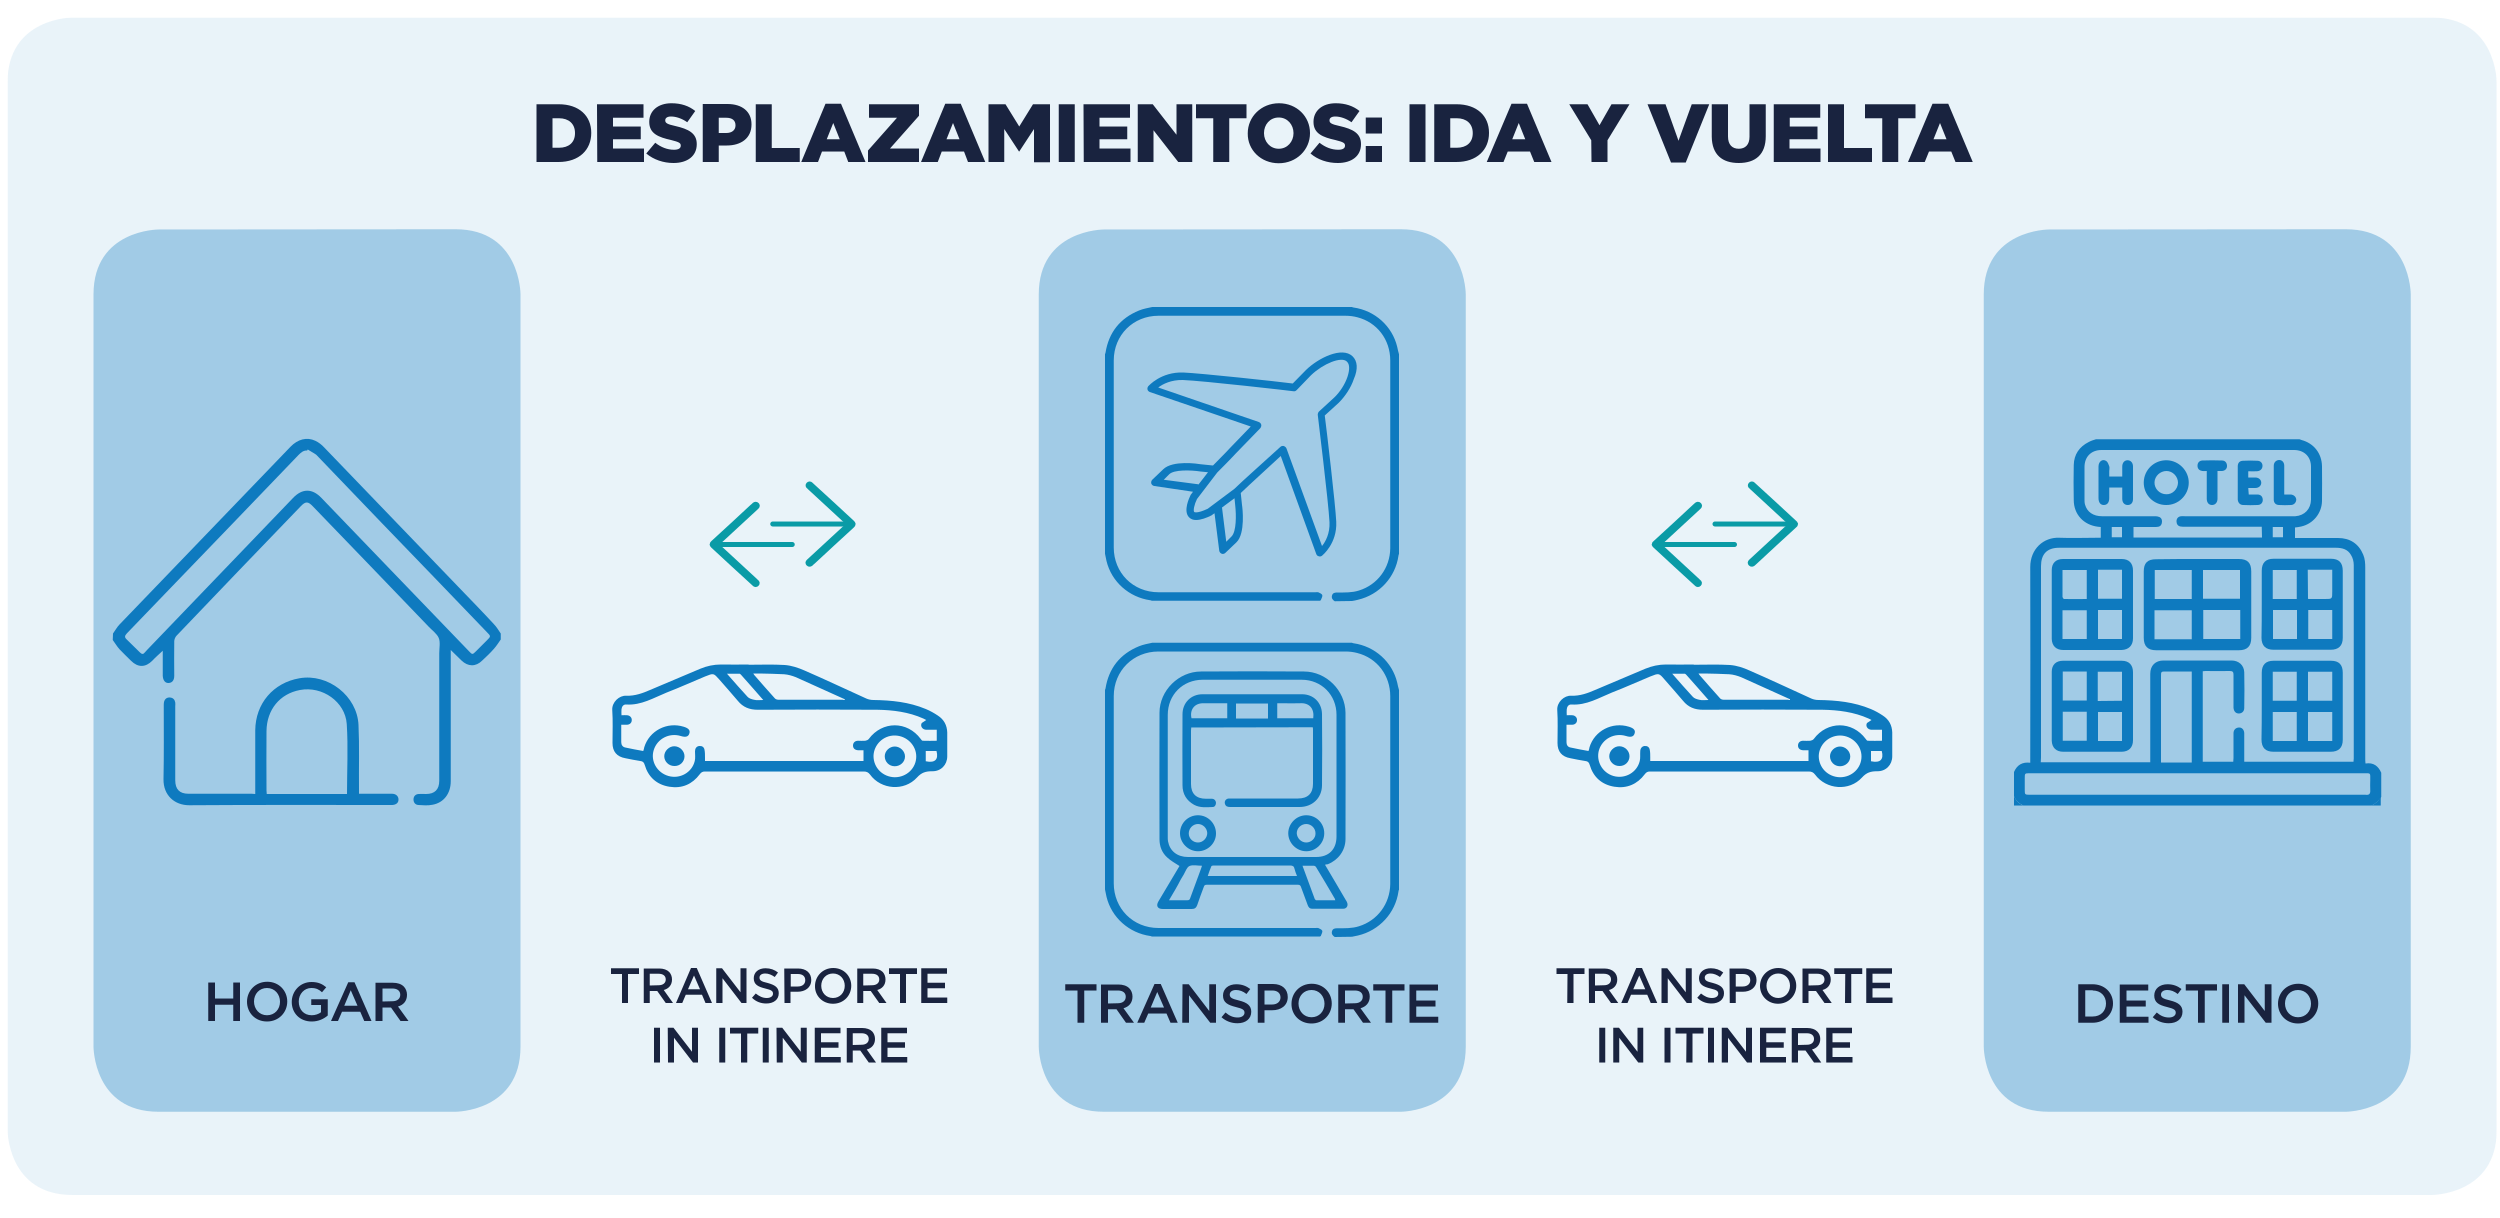
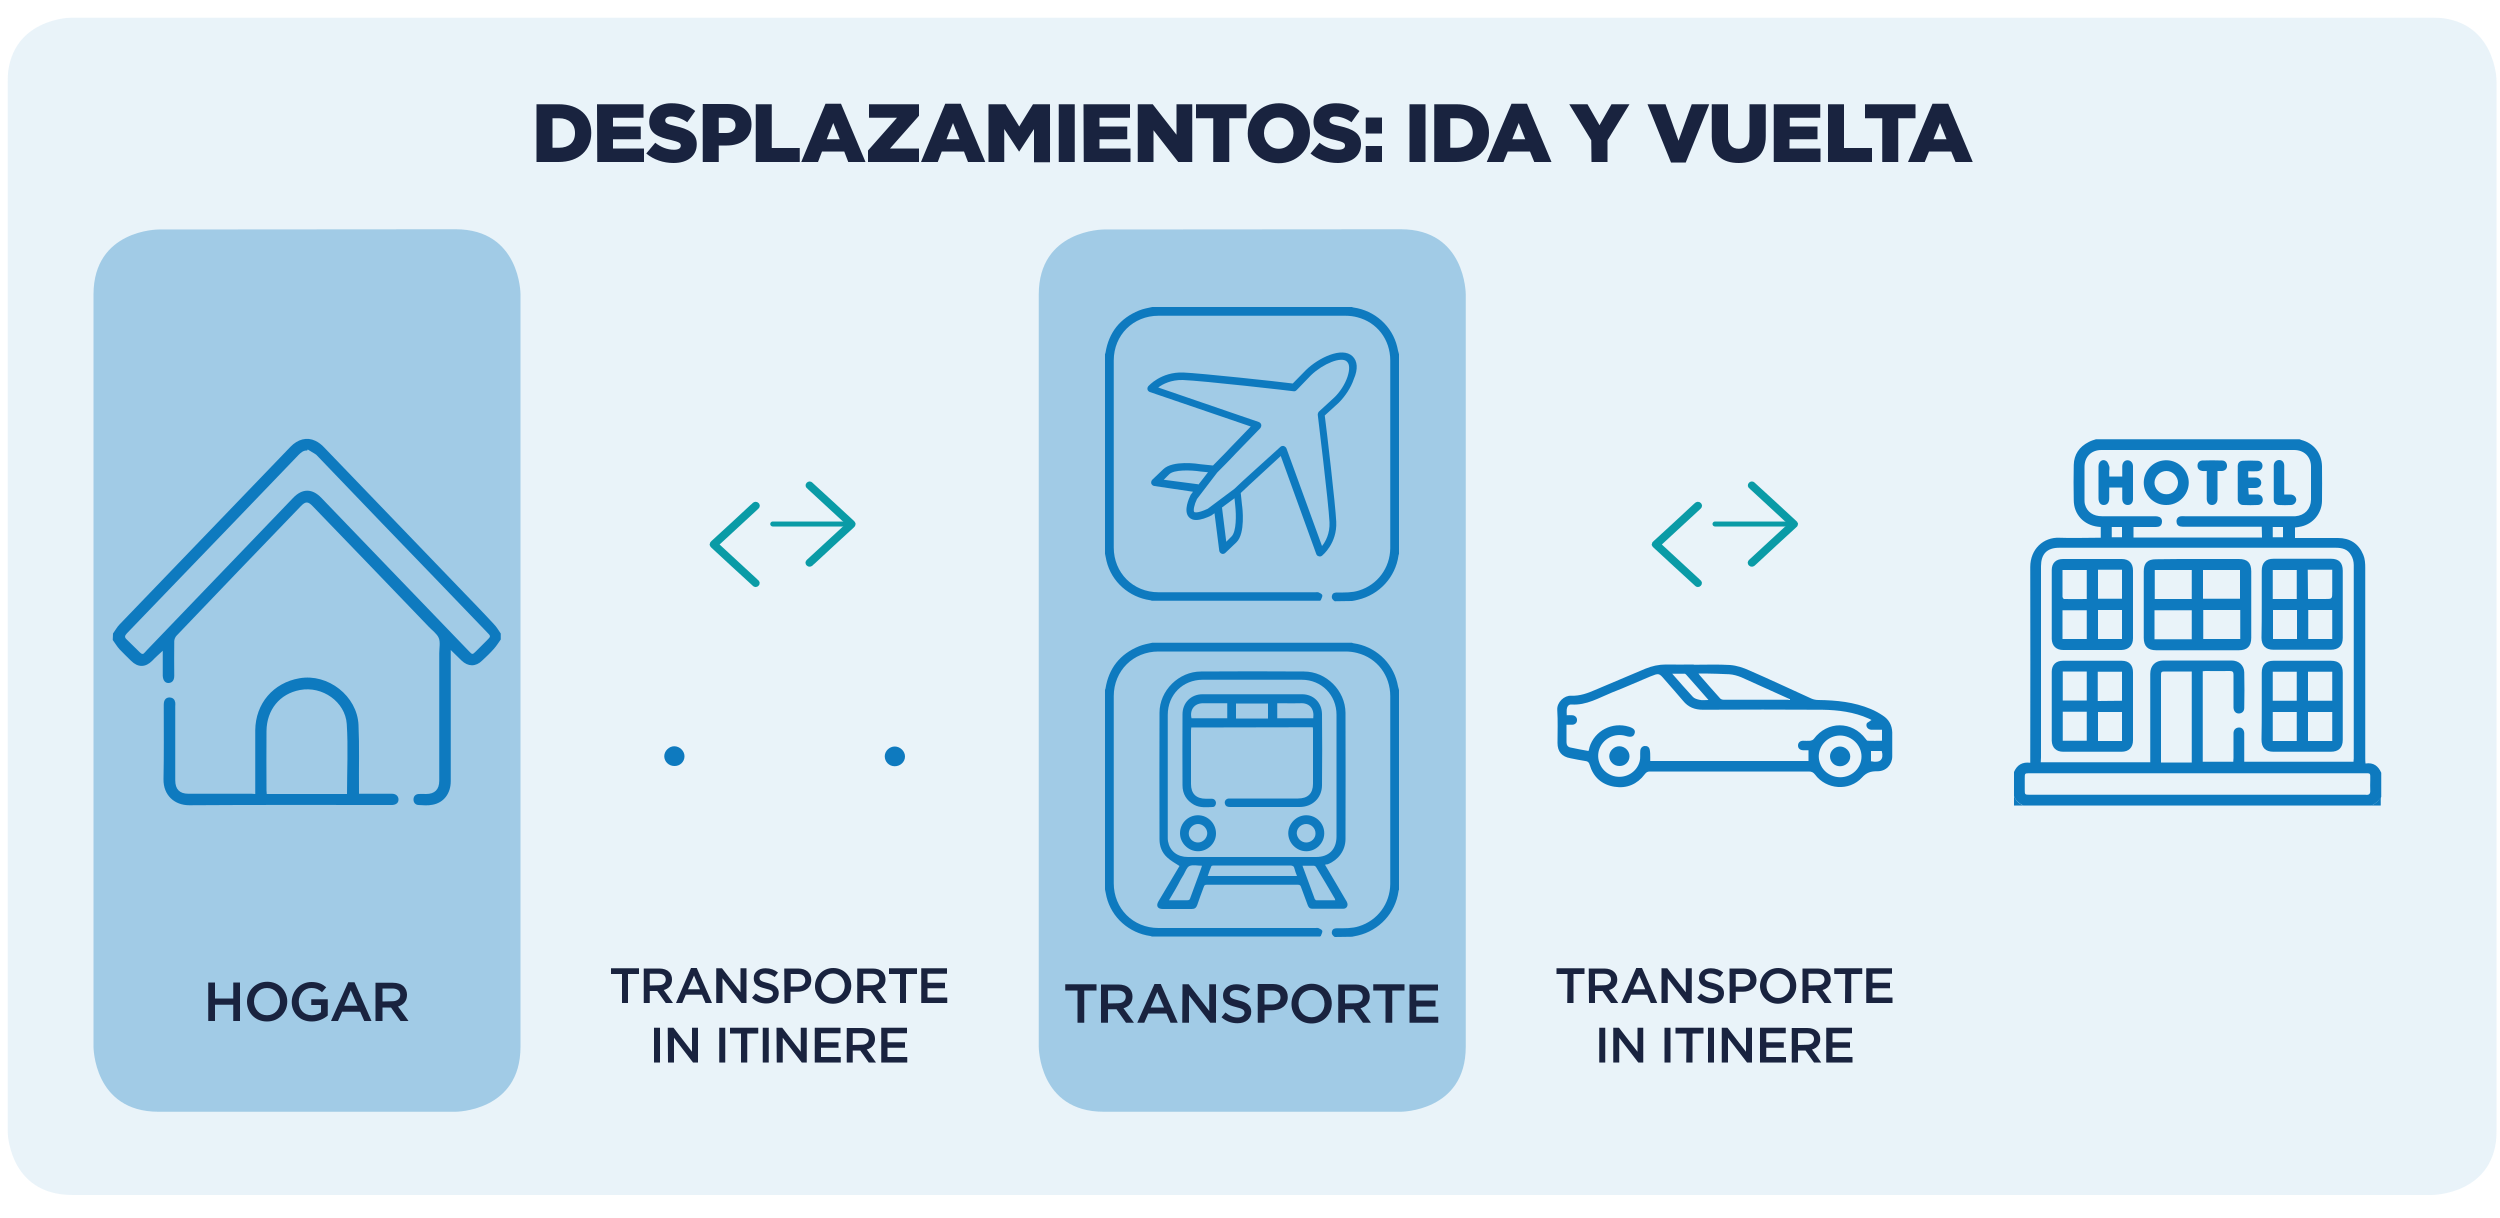
<svg xmlns="http://www.w3.org/2000/svg" xmlns:xlink="http://www.w3.org/1999/xlink" version="1.1" id="Capa_1" x="0px" y="0px" viewBox="0 0 1000 487" style="enable-background:new 0 0 1000 487;" xml:space="preserve">
  <style type="text/css"> .st0{clip-path:url(#SVGID_00000003811575911163640400000014212850287055903620_);} .st1{opacity:9.000000e-02;clip-path:url(#SVGID_00000070821323919405162200000008387711991039321998_);} .st2{clip-path:url(#SVGID_00000047052973852218011920000016772825476644806543_);fill:#0E7ABF;} .st3{opacity:0.33;clip-path:url(#SVGID_00000000901197610979858960000000545513541820662428_);} .st4{clip-path:url(#SVGID_00000010279297715536085490000015410411451372590763_);fill:#0E7ABF;} .st5{opacity:0.33;clip-path:url(#SVGID_00000162314681519564370330000003856429623944310165_);} .st6{clip-path:url(#SVGID_00000020379052687331531770000006590912551497146258_);fill:#0E7ABF;} .st7{opacity:0.33;clip-path:url(#SVGID_00000044157125282708305100000003593247755567849363_);} .st8{clip-path:url(#SVGID_00000040536218280855455390000001206441745369906860_);fill:#0E7ABF;} .st9{clip-path:url(#SVGID_00000026878108088774093940000015619880765988800697_);fill:#0E7ABF;} .st10{clip-path:url(#SVGID_00000128469859509800783140000001509320980998245809_);fill:#0E7ABF;} .st11{clip-path:url(#SVGID_00000004536174532229598860000003407631893947768999_);fill:#0E7ABF;} .st12{clip-path:url(#SVGID_00000144334179689130778370000005783638472823014822_);fill:#0E7ABF;} .st13{clip-path:url(#SVGID_00000031910581147919395280000004862307613453025708_);fill:#0E7ABF;} .st14{clip-path:url(#SVGID_00000018932839508478825640000012437132391748281279_);fill:#0E7ABF;} .st15{clip-path:url(#SVGID_00000070108600639025869680000006051487235578511001_);fill:#0E7ABF;} .st16{clip-path:url(#SVGID_00000116945014124586593950000000536887629052622231_);fill:#0E7ABF;} .st17{clip-path:url(#SVGID_00000095339768117241317840000004140849264674165380_);fill:#0E7ABF;} .st18{clip-path:url(#SVGID_00000129889549740899633870000009439316848336802704_);fill:#0E7ABF;} .st19{clip-path:url(#SVGID_00000044165544195867073490000003164879695873567118_);fill:#0E7ABF;} .st20{clip-path:url(#SVGID_00000026158962401697860210000008961733753136241059_);fill:#0E7ABF;} .st21{clip-path:url(#SVGID_00000168106915663625221540000007960855031758762421_);fill:#0E7ABF;} .st22{clip-path:url(#SVGID_00000158717727383387840620000014213693418703791265_);fill:#0E7ABF;} .st23{clip-path:url(#SVGID_00000025443250799689570150000016635588440630940598_);fill:#0E7ABF;} .st24{clip-path:url(#SVGID_00000124123611287346845000000003147973088362564020_);fill:#0E7ABF;} .st25{clip-path:url(#SVGID_00000076599120480216236980000017294971804860206245_);fill:#0E7ABF;} .st26{clip-path:url(#SVGID_00000144304248349948502370000010259634295092854144_);fill:#0E7ABF;} .st27{clip-path:url(#SVGID_00000065067617409735394020000016476292473896065428_);fill:#0E7ABF;} .st28{clip-path:url(#SVGID_00000069375248657935121830000017817842187877850035_);fill:#0E7ABF;} .st29{clip-path:url(#SVGID_00000025434040052624114170000009617371275269407109_);fill:#0E7ABF;} .st30{clip-path:url(#SVGID_00000105403811957346460680000001456714516512480902_);fill:#0E7ABF;} .st31{clip-path:url(#SVGID_00000151524065870583625680000007735005752872223158_);fill:#0E7ABF;} .st32{clip-path:url(#SVGID_00000065034920127719915630000016699715001886289815_);fill:#0E7ABF;} .st33{clip-path:url(#SVGID_00000088855343183864594760000007072301865561238947_);fill:#0E7ABF;} .st34{clip-path:url(#SVGID_00000160869987795983833110000003540315933781334953_);fill:#0E7ABF;} .st35{clip-path:url(#SVGID_00000099633485718778085880000011950892326110860176_);fill:#0E7ABF;} .st36{clip-path:url(#SVGID_00000165219030021351292300000013070081645650153613_);fill:#0E7ABF;} .st37{clip-path:url(#SVGID_00000124854953882604938260000017688524248142924708_);fill:#19233F;} .st38{clip-path:url(#SVGID_00000166653273647039671840000011463071639238739879_);fill:#19233F;} .st39{clip-path:url(#SVGID_00000121242645614527304920000002824017574979388585_);fill:#19233F;} .st40{clip-path:url(#SVGID_00000074419086973473392790000009316814728422454403_);fill:#19233F;} .st41{clip-path:url(#SVGID_00000165930199331021874090000010276493596888692142_);fill:#19233F;} .st42{clip-path:url(#SVGID_00000039823595115167956500000004638484288256750722_);fill:#19233F;} .st43{clip-path:url(#SVGID_00000066491814320484402720000018119933166876223660_);fill:#19233F;} .st44{clip-path:url(#SVGID_00000009563311895095341740000005852079017133958065_);fill:#19233F;} .st45{clip-path:url(#SVGID_00000176721332509251618420000015223308510532586917_);fill:#0A9BA6;} .st46{clip-path:url(#SVGID_00000093169270629479599840000010732965927303212674_);fill:none;stroke:#0A9BA6;stroke-width:2;stroke-miterlimit:10;} .st47{clip-path:url(#SVGID_00000029755169430140097350000003375115972989915559_);fill:none;stroke:#0A9BA6;stroke-width:2;stroke-linecap:round;stroke-miterlimit:10;} .st48{clip-path:url(#SVGID_00000000940324208204931700000007473088230438275001_);} .st49{clip-path:url(#SVGID_00000156559827476914213100000006203283821416162202_);fill:#0A9BA6;} .st50{clip-path:url(#SVGID_00000020382005785763679610000008353682482464255644_);fill:none;stroke:#0A9BA6;stroke-width:2;stroke-miterlimit:10;} .st51{clip-path:url(#SVGID_00000021086682489186175950000005637305169254906009_);fill:none;stroke:#0A9BA6;stroke-width:2;stroke-linecap:round;stroke-miterlimit:10;} .st52{clip-path:url(#SVGID_00000132787274926156118020000012517057267001729716_);} .st53{clip-path:url(#SVGID_00000132783540341045405400000010699557183362258858_);fill:#0A9BA6;} .st54{clip-path:url(#SVGID_00000046328491453189121960000013194120620214629256_);fill:none;stroke:#0A9BA6;stroke-width:2;stroke-miterlimit:10;} .st55{clip-path:url(#SVGID_00000042004545890880069110000002424890646539977908_);fill:none;stroke:#0A9BA6;stroke-width:2;stroke-linecap:round;stroke-miterlimit:10;} .st56{clip-path:url(#SVGID_00000090258539665300329810000013165434934032907709_);} .st57{clip-path:url(#SVGID_00000096760679090354311650000016649573536412114088_);fill:#0A9BA6;} .st58{clip-path:url(#SVGID_00000116949551339308826670000002425530102849931430_);fill:none;stroke:#0A9BA6;stroke-width:2;stroke-miterlimit:10;} .st59{clip-path:url(#SVGID_00000067943844568713733630000009906701939956652701_);fill:none;stroke:#0A9BA6;stroke-width:2;stroke-linecap:round;stroke-miterlimit:10;} </style>
  <g>
    <g>
      <defs>
        <rect id="SVGID_1_" x="3" y="7" width="995.7" height="471" />
      </defs>
      <clipPath id="SVGID_00000067915568408910026970000016586741516684117127_">
        <use xlink:href="#SVGID_1_" style="overflow:visible;" />
      </clipPath>
      <g style="clip-path:url(#SVGID_00000067915568408910026970000016586741516684117127_);">
        <g>
          <defs>
            <rect id="SVGID_00000167395122373567899890000013725694960513328319_" x="3" y="7" width="995.7" height="471" />
          </defs>
          <clipPath id="SVGID_00000123425480385188401870000004911899570856794753_">
            <use xlink:href="#SVGID_00000167395122373567899890000013725694960513328319_" style="overflow:visible;" />
          </clipPath>
          <g style="opacity:9.000000e-02;clip-path:url(#SVGID_00000123425480385188401870000004911899570856794753_);">
            <g>
              <g>
                <defs>
                  <rect id="SVGID_00000154394104849419786610000015061164903323453847_" x="-6" width="1013.7" height="479" />
                </defs>
                <clipPath id="SVGID_00000013910528125721561060000007497919648570160009_">
                  <use xlink:href="#SVGID_00000154394104849419786610000015061164903323453847_" style="overflow:visible;" />
                </clipPath>
                <path style="clip-path:url(#SVGID_00000013910528125721561060000007497919648570160009_);fill:#0E7ABF;" d="M29,7 C29,7,3,7,3,33v419c0,0,0,26,26,26h943.7c0,0,26,0,26-26V33c0,0,0-26-26-26H29z" />
              </g>
            </g>
          </g>
        </g>
        <g>
          <defs>
            <rect id="SVGID_00000112607310124835600120000003399087234119420306_" x="3" y="7" width="995.7" height="471" />
          </defs>
          <clipPath id="SVGID_00000117664590102475746990000003341405423711546525_">
            <use xlink:href="#SVGID_00000112607310124835600120000003399087234119420306_" style="overflow:visible;" />
          </clipPath>
          <g style="opacity:0.33;clip-path:url(#SVGID_00000117664590102475746990000003341405423711546525_);">
            <g>
              <g>
                <defs>
                  <rect id="SVGID_00000173120126475837654330000001828880520961387961_" x="28.4" y="84.8" width="188.8" height="361" />
                </defs>
                <clipPath id="SVGID_00000176028534509883577850000017738799660232953498_">
                  <use xlink:href="#SVGID_00000173120126475837654330000001828880520961387961_" style="overflow:visible;" />
                </clipPath>
                <path style="clip-path:url(#SVGID_00000176028534509883577850000017738799660232953498_);fill:#0E7ABF;" d="M63.4,91.8 c0,0-26,0-26,26v300.9c0,0,0,26,26,26h118.8c0,0,26,0,26-26v-301c0,0,0-26-26-26L63.4,91.8L63.4,91.8z" />
              </g>
            </g>
          </g>
        </g>
        <g>
          <defs>
            <rect id="SVGID_00000051348195090729425680000014990620052442617261_" x="3" y="7" width="995.7" height="471" />
          </defs>
          <clipPath id="SVGID_00000047763159700495681150000017652555875934745008_">
            <use xlink:href="#SVGID_00000051348195090729425680000014990620052442617261_" style="overflow:visible;" />
          </clipPath>
          <g style="opacity:0.33;clip-path:url(#SVGID_00000047763159700495681150000017652555875934745008_);">
            <g>
              <g>
                <defs>
                  <rect id="SVGID_00000101088851001331216360000009543036598341666438_" x="406.5" y="84.8" width="188.8" height="361" />
                </defs>
                <clipPath id="SVGID_00000073716937393288522110000017491269612730281894_">
                  <use xlink:href="#SVGID_00000101088851001331216360000009543036598341666438_" style="overflow:visible;" />
                </clipPath>
                <path style="clip-path:url(#SVGID_00000073716937393288522110000017491269612730281894_);fill:#0E7ABF;" d="M441.5,91.8 c0,0-26,0-26,26v300.9c0,0,0,26,26,26h118.8c0,0,26,0,26-26v-301c0,0,0-26-26-26L441.5,91.8L441.5,91.8z" />
              </g>
            </g>
          </g>
        </g>
        <g>
          <defs>
            <rect id="SVGID_00000037686194842949758760000009591191870684541609_" x="3" y="7" width="995.7" height="471" />
          </defs>
          <clipPath id="SVGID_00000106142374839230100870000009402515356284383634_">
            <use xlink:href="#SVGID_00000037686194842949758760000009591191870684541609_" style="overflow:visible;" />
          </clipPath>
          <g style="opacity:0.33;clip-path:url(#SVGID_00000106142374839230100870000009402515356284383634_);">
            <g>
              <g>
                <defs>
-                   <rect id="SVGID_00000059297648396931611270000010097223609278338455_" x="784.5" y="84.8" width="188.8" height="361" />
-                 </defs>
+                   </defs>
                <clipPath id="SVGID_00000096773896840813385000000010564837459764237975_">
                  <use xlink:href="#SVGID_00000059297648396931611270000010097223609278338455_" style="overflow:visible;" />
                </clipPath>
                <path style="clip-path:url(#SVGID_00000096773896840813385000000010564837459764237975_);fill:#0E7ABF;" d="M819.5,91.8 c0,0-26,0-26,26v300.9c0,0,0,26,26,26h118.8c0,0,26,0,26-26v-301c0,0,0-26-26-26L819.5,91.8L819.5,91.8z" />
              </g>
            </g>
          </g>
        </g>
        <g>
          <defs>
            <rect id="SVGID_00000031203885845501353090000001970111644479567246_" x="3" y="7" width="995.7" height="471" />
          </defs>
          <clipPath id="SVGID_00000070821143226789427330000011494725889479188362_">
            <use xlink:href="#SVGID_00000031203885845501353090000001970111644479567246_" style="overflow:visible;" />
          </clipPath>
          <path style="clip-path:url(#SVGID_00000070821143226789427330000011494725889479188362_);fill:#0E7ABF;" d="M123.1,179.8 c-0.1,0.1-0.2,0.2-0.2,0.4c-1.6-0.1-2.6,0.9-3.6,1.9c-17.8,18.5-35.5,37-53.3,55.4c-5.1,5.3-10.2,10.6-15.3,15.9 c-0.8,0.9-1,1.5,0,2.4c1.8,1.7,3.5,3.5,5.3,5.2c0.7,0.7,1.3,0.8,1.9,0c0.3-0.4,0.7-0.7,1-1.1c19.4-20.2,38.9-40.5,58.3-60.7 c3.7-3.9,7.7-3.9,11.4,0c8.4,8.7,16.8,17.5,25.2,26.2c11.3,11.7,22.5,23.4,33.8,35.1c1.3,1.4,1.4,1.4,2.8,0 c1.4-1.4,2.9-2.9,4.3-4.3c1.7-1.7,1.7-1.7,0-3.4c-13.9-14.5-27.9-29-41.9-43.5c-8.8-9.1-17.5-18.3-26.3-27.4 C125.4,181.1,124.1,180.5,123.1,179.8 M45.2,253.4c0.9-1.2,1.6-2.6,2.6-3.6c22.8-23.7,45.6-47.4,68.4-71.1c2.9-3,6.5-4,9.9-2.4 c1.3,0.6,2.6,1.6,3.6,2.7c17.8,18.5,35.6,37,53.4,55.5c4.8,5,9.7,10,14.4,15.1c1.1,1.1,1.9,2.5,2.8,3.8v2.4 c-0.9,1.3-1.8,2.7-2.8,3.8c-1.4,1.6-3,3.1-4.6,4.6c-2.6,2.6-5.7,2.5-8.3,0c-1.4-1.4-2.8-2.7-4.3-4.2v1.9c0,16.9,0,33.7,0,50.6 c0,4.9-2.8,8.6-7.3,9.4c-1.9,0.4-3.8,0.2-5.7,0.1c-1.2-0.1-1.9-1-1.9-2.2c0-1.3,0.8-2.1,2-2.2c1-0.1,2,0,3,0 c3.5,0,5.3-1.8,5.3-5.3c0-17,0-34,0-51c0-2.1,0.5-4.4-0.2-6.1s-2.7-3.1-4.1-4.6c-15.4-16-30.8-32.1-46.3-48.1 c-1.9-2-2.9-2-4.8,0c-16.6,17.2-33.2,34.5-49.7,51.8c-0.5,0.5-0.9,1.5-0.9,2.2c-0.1,4.6,0,9.2,0,13.8c0,1.8-0.8,2.8-2.2,2.9 c-1.4,0.1-2.3-1-2.4-2.9c0-3.3,0-6.6,0-10c-1.5,1.4-2.9,2.6-4.2,4c-2.7,2.7-5.7,2.8-8.5,0c-1.5-1.5-3.1-3-4.6-4.6 c-1-1.1-1.8-2.5-2.7-3.7L45.2,253.4L45.2,253.4z" />
        </g>
        <g>
          <defs>
            <rect id="SVGID_00000121964216174238436920000006906896626634347958_" x="3" y="7" width="995.7" height="471" />
          </defs>
          <clipPath id="SVGID_00000148636026034466216660000011038470353857689261_">
            <use xlink:href="#SVGID_00000121964216174238436920000006906896626634347958_" style="overflow:visible;" />
          </clipPath>
          <path style="clip-path:url(#SVGID_00000148636026034466216660000011038470353857689261_);fill:#0E7ABF;" d="M138.8,317.6 c0-9.4,0.5-18.7-0.1-28c-0.6-8.9-9.8-15.3-18.7-13.6c-8.1,1.5-13.3,7.9-13.4,16.4c-0.1,7.9,0,15.8,0,23.8c0,0.4,0.1,0.9,0.1,1.4 H138.8z M102.1,317.6c0-0.8,0-1.4,0-2c0-7.8,0-15.6,0-23.5c0.1-10.7,7.2-19,17.7-20.8c11.4-2,23.1,7.1,23.6,18.7 c0.4,8.5,0.1,17,0.2,25.6c0,0.6,0,1.2,0,1.9c3.1,0,6.1,0,9.1,0c1.4,0,2.7,0,4.1,0c1.6,0,2.6,1,2.6,2.3c0,1.4-1,2.1-2.5,2.2 c-0.4,0-0.7,0-1.1,0c-26.7,0-53.4-0.1-80.1,0.1c-5.9,0-10.4-4-10.3-10.4c0.2-9.8,0.1-19.6,0.1-29.4c0-0.5,0-1,0.1-1.5 c0.3-1.2,1.1-1.9,2.4-1.8c1.2,0.1,1.9,0.8,2.1,2c0.1,0.5,0,0.9,0,1.4c0,9.9,0,19.8,0,29.7c0,3.6,1.7,5.4,5.3,5.4 c8.4,0,16.9,0,25.3,0L102.1,317.6L102.1,317.6z" />
        </g>
        <g>
          <defs>
-             <rect id="SVGID_00000181777954060447862370000011686525106856427678_" x="3" y="7" width="995.7" height="471" />
-           </defs>
+             </defs>
          <clipPath id="SVGID_00000141418207529263160760000001872897149320765571_">
            <use xlink:href="#SVGID_00000181777954060447862370000011686525106856427678_" style="overflow:visible;" />
          </clipPath>
          <path style="clip-path:url(#SVGID_00000141418207529263160760000001872897149320765571_);fill:#0E7ABF;" d="M370.3,304.5 c3.7,0.8,5.2-0.7,4.3-4.1h-4.3V304.5z M305.3,280c-3.1-3.5-6-6.9-8.9-10.1c-0.1-0.1-0.3-0.3-0.5-0.4c-1.6,0-3.2,0-5.1,0 c2.9,3.3,5.5,6.3,8.2,9.2c0.6,0.7,1.7,1,2.6,1.2C302.7,280.2,303.9,280,305.3,280 M357.9,310.9c4.8,0,8.6-3.7,8.6-8.3 c0-4.5-3.8-8.3-8.5-8.4s-8.5,3.7-8.6,8.2C349.4,307.1,353.1,310.8,357.9,310.9 M337.9,280c0-0.1,0-0.2,0-0.3 c-6.5-2.9-13-5.9-19.5-8.8c-1.5-0.6-3.2-1.1-4.8-1.2c-3.2-0.2-6.5-0.2-9.7-0.3c-0.8,0-1.6,0-2.6,0c0.2,0.3,0.3,0.5,0.4,0.6 c2.7,3.1,5.4,6.2,8.2,9.3c0.3,0.4,1,0.6,1.5,0.6c8.6,0,17.1,0,25.7,0C337.4,280,337.6,280,337.9,280 M370.5,288 c-0.4-0.2-0.8-0.4-1.2-0.6c-5.8-2.6-12.1-3.4-18.4-3.5c-15.9-0.1-31.9-0.1-47.8,0c-3.3,0-5.9-1-8-3.6c-2.4-2.9-4.9-5.6-7.3-8.4 c-2.4-2.7-2.3-2.7-5.8-1.3c-5.1,2.1-10.1,4.4-15.3,6.4c-5.2,2.1-10.2,5.2-16.2,4.8c-1.1-0.1-1.8,0.8-1.9,1.9 c-0.1,0.8,0,1.5,0,2.4c0.9,0,1.6-0.1,2.3,0c1.1,0.1,1.9,1,1.8,2c0,1-0.8,1.8-2,1.8c-0.7,0-1.4,0-2.2,0c0,2.5,0,4.7,0,7 c0,1.1,0.6,1.9,1.6,2.1c2.4,0.5,4.8,1,7.2,1.4c0.2-0.5,0.3-1,0.4-1.5c2-6.6,9.1-10.3,15.8-8.2c2,0.6,2.7,1.5,2.2,2.8 c-0.4,1.2-1.5,1.5-3.4,0.9c-4.6-1.4-9.4,1.1-10.8,5.6c-1.4,4.4,1.3,9.1,5.9,10.4c4.6,1.3,9.4-1.4,10.5-6 c0.3-1.2,0.1-2.6,0.1-3.9c0-1.1,0.6-2,1.7-2.1c1.1-0.1,1.9,0.4,2.1,1.5c0.2,1,0.2,2.1,0.2,3.2c0,0.5,0,0.9,0,1.3h63.4v-4.3 c-0.8,0-1.5,0-2.2,0c-1.3-0.1-2-0.8-2-1.9c0-1.1,0.8-1.9,2-1.9c1,0,1.9,0.1,2.9,0c0.5-0.1,1.1-0.3,1.4-0.7 c5.4-7.3,15.4-7.3,20.8,0c0.2,0.3,0.5,0.7,0.8,0.7c1.9,0.1,3.8,0,5.6,0v-4.4c-1.5,0-2.9,0-4.3,0c-1.5-0.1-2.4-1.5-1.7-2.7 C369.2,288.8,369.9,288.5,370.5,288 M299.4,265.9c4.8,0,9.7-0.2,14.5,0.1c2.7,0.2,5.4,1.1,7.9,2.2c8.3,3.6,16.5,7.5,24.7,11.2 c0.9,0.4,1.9,0.6,2.9,0.6c7.2,0.1,14.2,0.8,20.9,3.6c1.7,0.7,3.3,1.6,4.8,2.6c2.5,1.6,3.7,3.9,3.8,6.8c0,3.2,0,6.3,0,9.5 c0,3.5-2.6,6.1-6.1,6c-2.5,0-4.2,0.5-6,2.5c-5.1,5.6-14.4,4.9-18.8-1.2c-0.7-0.9-1.4-1.2-2.5-1.2c-21.2,0-42.4,0-63.5,0 c-1,0-1.5,0.3-2.1,1.1c-3,4-7.1,5.8-12.1,5c-5.1-0.8-8.5-3.9-9.9-8.7c-0.3-1-0.7-1.5-1.8-1.6c-2-0.3-3.9-0.7-5.9-1.1 c-3.5-0.6-5.2-2.7-5.2-6.1c0-4.4,0.2-8.8-0.1-13.2c-0.2-3.1,2.8-5.9,5.6-5.7c3.5,0.1,6.5-1,9.5-2.3c6.7-2.9,13.4-5.6,20.1-8.5 c2.6-1.1,5.4-1.7,8.3-1.7c3.7,0.1,7.4,0,11.1,0C299.4,265.7,299.4,265.8,299.4,265.9" />
        </g>
        <g>
          <defs>
            <rect id="SVGID_00000125564409334481462230000003395116380797795492_" x="3" y="7" width="995.7" height="471" />
          </defs>
          <clipPath id="SVGID_00000029726461391294551580000007045796944160314026_">
            <use xlink:href="#SVGID_00000125564409334481462230000003395116380797795492_" style="overflow:visible;" />
          </clipPath>
          <path style="clip-path:url(#SVGID_00000029726461391294551580000007045796944160314026_);fill:#0E7ABF;" d="M273.8,302.5 c0,2.2-1.8,4-4.1,3.9c-2.2,0-4-1.8-4-3.9c0-2.1,1.9-4,4-4C271.9,298.5,273.8,300.4,273.8,302.5" />
        </g>
        <g>
          <defs>
            <rect id="SVGID_00000088122726021954645610000004576951639936211860_" x="3" y="7" width="995.7" height="471" />
          </defs>
          <clipPath id="SVGID_00000108995365300023149340000013455133794568210606_">
            <use xlink:href="#SVGID_00000088122726021954645610000004576951639936211860_" style="overflow:visible;" />
          </clipPath>
          <path style="clip-path:url(#SVGID_00000108995365300023149340000013455133794568210606_);fill:#0E7ABF;" d="M357.9,306.5 c-2.3,0-4-1.8-4-4c0-2.1,1.9-3.9,4-3.9c2.2,0,4.1,1.9,4.1,4C362,304.8,360.1,306.5,357.9,306.5" />
        </g>
        <g>
          <defs>
            <rect id="SVGID_00000032627204752753227890000014767325767180225719_" x="3" y="7" width="995.7" height="471" />
          </defs>
          <clipPath id="SVGID_00000179639302882516322890000001652327908731995050_">
            <use xlink:href="#SVGID_00000032627204752753227890000014767325767180225719_" style="overflow:visible;" />
          </clipPath>
          <path style="clip-path:url(#SVGID_00000179639302882516322890000001652327908731995050_);fill:#0E7ABF;" d="M748.4,304.5 c3.7,0.8,5.2-0.7,4.3-4.1h-4.3V304.5z M683.4,280c-3.1-3.5-6-6.9-8.9-10.1c-0.1-0.1-0.3-0.3-0.5-0.4c-1.6,0-3.2,0-5.1,0 c2.9,3.3,5.5,6.3,8.2,9.2c0.6,0.7,1.7,1,2.6,1.2C680.8,280.2,682,280,683.4,280 M736,310.9c4.8,0,8.6-3.7,8.6-8.3 c0-4.5-3.8-8.3-8.5-8.4c-4.7,0-8.5,3.7-8.6,8.2C727.5,307.1,731.2,310.8,736,310.9 M716,280c0-0.1,0-0.2,0-0.3 c-6.5-2.9-13-5.9-19.5-8.8c-1.5-0.6-3.2-1.1-4.8-1.2c-3.2-0.2-6.5-0.2-9.7-0.3c-0.8,0-1.6,0-2.6,0c0.2,0.3,0.3,0.5,0.4,0.6 c2.7,3.1,5.4,6.2,8.2,9.3c0.3,0.4,1,0.6,1.5,0.6c8.6,0,17.1,0,25.7,0C715.5,280,715.7,280,716,280 M748.6,288 c-0.3-0.2-0.8-0.4-1.2-0.6c-5.8-2.6-12.1-3.4-18.4-3.5c-15.9-0.1-31.9-0.1-47.8,0c-3.3,0-5.9-1-8-3.6c-2.4-2.9-4.9-5.6-7.3-8.4 c-2.3-2.7-2.3-2.7-5.8-1.3c-5.1,2.1-10.1,4.4-15.3,6.4c-5.2,2.1-10.2,5.2-16.2,4.8c-1.1-0.1-1.8,0.8-1.9,1.9 c-0.1,0.8,0,1.5,0,2.4c0.9,0,1.6-0.1,2.3,0c1.1,0.1,1.9,1,1.8,2c0,1-0.8,1.8-2,1.8c-0.7,0-1.4,0-2.2,0c0,2.5,0,4.7,0,7 c0,1.1,0.5,1.9,1.6,2.1c2.4,0.5,4.8,1,7.2,1.4c0.2-0.5,0.3-1,0.4-1.5c2-6.6,9.1-10.3,15.8-8.2c2,0.6,2.7,1.5,2.2,2.8 c-0.4,1.2-1.5,1.5-3.4,0.9c-4.6-1.4-9.4,1.1-10.8,5.6c-1.3,4.4,1.3,9.1,5.8,10.4c4.6,1.3,9.4-1.4,10.5-6 c0.3-1.2,0.1-2.6,0.2-3.9c0-1.1,0.7-2,1.7-2.1c1.1-0.1,1.9,0.4,2.1,1.5c0.2,1,0.2,2.1,0.2,3.2c0,0.5,0,0.9,0,1.3h63.3v-4.3 c-0.8,0-1.5,0-2.2,0c-1.3-0.1-2-0.8-2-1.9c0-1.1,0.8-1.9,2-1.9c1,0,1.9,0.1,2.9,0c0.5-0.1,1.1-0.3,1.4-0.7 c5.4-7.3,15.4-7.3,20.8,0c0.2,0.3,0.5,0.7,0.8,0.7c1.9,0.1,3.8,0,5.7,0v-4.4c-1.5,0-2.9,0-4.3,0c-1.5-0.1-2.4-1.5-1.7-2.7 C747.3,288.8,748,288.5,748.6,288 M677.5,265.9c4.8,0,9.7-0.2,14.5,0.1c2.7,0.2,5.4,1.1,7.8,2.2c8.3,3.6,16.5,7.5,24.7,11.2 c0.9,0.4,1.9,0.6,2.9,0.6c7.2,0.1,14.2,0.8,20.9,3.6c1.7,0.7,3.3,1.6,4.8,2.6c2.5,1.6,3.7,3.9,3.8,6.8c0,3.2,0,6.3,0,9.5 c0,3.5-2.6,6.1-6.1,6c-2.5,0-4.2,0.5-6,2.5c-5.1,5.6-14.3,4.9-18.8-1.2c-0.7-0.9-1.4-1.2-2.5-1.2c-21.2,0-42.4,0-63.5,0 c-1,0-1.5,0.3-2.1,1.1c-3,4-7.2,5.8-12.1,5c-5.1-0.8-8.5-3.9-9.9-8.7c-0.3-1-0.7-1.5-1.8-1.6c-2-0.3-3.9-0.7-5.9-1.1 c-3.5-0.6-5.2-2.7-5.2-6.1c0-4.4,0.2-8.8-0.1-13.2c-0.2-3.1,2.8-5.9,5.6-5.7c3.5,0.1,6.5-1,9.5-2.3c6.7-2.9,13.4-5.6,20.1-8.5 c2.7-1.1,5.4-1.7,8.3-1.7c3.7,0.1,7.4,0,11.1,0C677.5,265.7,677.5,265.8,677.5,265.9" />
        </g>
        <g>
          <defs>
            <rect id="SVGID_00000127010752415134520730000000406416859132088725_" x="3" y="7" width="995.7" height="471" />
          </defs>
          <clipPath id="SVGID_00000182522969669086515700000018394436138589364623_">
            <use xlink:href="#SVGID_00000127010752415134520730000000406416859132088725_" style="overflow:visible;" />
          </clipPath>
          <path style="clip-path:url(#SVGID_00000182522969669086515700000018394436138589364623_);fill:#0E7ABF;" d="M651.8,302.5 c0,2.2-1.8,4-4.1,3.9c-2.2,0-4-1.8-4-3.9c0-2.1,1.9-4,4-4C650,298.5,651.8,300.4,651.8,302.5" />
        </g>
        <g>
          <defs>
            <rect id="SVGID_00000112630722978584067400000015418535271452884641_" x="3" y="7" width="995.7" height="471" />
          </defs>
          <clipPath id="SVGID_00000149371340589704550550000006492629848950650499_">
            <use xlink:href="#SVGID_00000112630722978584067400000015418535271452884641_" style="overflow:visible;" />
          </clipPath>
          <path style="clip-path:url(#SVGID_00000149371340589704550550000006492629848950650499_);fill:#0E7ABF;" d="M736,306.5 c-2.3,0-4-1.8-4-4c0-2.1,1.9-3.9,4-3.9c2.2,0,4.1,1.9,4.1,4C740.1,304.8,738.2,306.5,736,306.5" />
        </g>
        <g>
          <defs>
            <rect id="SVGID_00000144319302804247970340000007340218712647664272_" x="3" y="7" width="995.7" height="471" />
          </defs>
          <clipPath id="SVGID_00000165229339595749424600000000115667524212102063_">
            <use xlink:href="#SVGID_00000144319302804247970340000007340218712647664272_" style="overflow:visible;" />
          </clipPath>
          <path style="clip-path:url(#SVGID_00000165229339595749424600000000115667524212102063_);fill:#0E7ABF;" d="M848.8,210.8h-4.1 v4.1h4.1V210.8z M913.2,210.8h-4.1v4.1h4.1V210.8z M876.7,305v-36.4c-3.5,0-6.9,0-10.3,0c-2,0-2,0-2,2c0,10.9,0,21.9,0,32.8v1.6 H876.7z M879.1,309.3h-47c-6.7,0-13.5,0-20.2,0c-2,0-2,0-2,2.1c0,1.5,0,3,0,4.4c0,2.1,0,2.1,2.2,2.1c44.6,0,89.2,0,133.8,0 c0.1,0,0.2,0,0.3,0c1.4,0.2,2-0.3,1.9-1.8c-0.1-1.3,0-2.7,0-4c0-3.1,0.3-2.8-2.7-2.8C923.2,309.3,901.2,309.3,879.1,309.3 M904.7,210.7h-1.8c-9.6,0-19.3,0-28.9,0c-0.6,0-1.2,0-1.8-0.1c-1.1-0.2-1.6-1-1.6-2.1c0-1.1,0.7-1.9,1.8-2c0.5-0.1,1,0,1.6,0 c14.2,0,28.3,0,42.5,0c0.5,0,1,0,1.6,0c3.8-0.3,6.2-2.9,6.3-6.6c0-4.4,0-8.8,0-13.2c0-4-2.7-6.7-6.8-6.7c-25.7,0-51.4,0-77,0 c-4.1,0-6.8,2.7-6.8,6.8c0,4.3,0,8.6,0,12.9c0,0.7,0,1.4,0.2,2.1c0.8,3,3.3,4.7,6.9,4.7c6.9,0,13.8,0,20.8,0c0.5,0,1,0,1.4,0.1 c1.1,0.2,1.7,0.9,1.7,2c0,1.1-0.5,1.9-1.5,2.1c-0.5,0.1-1.1,0.1-1.7,0.1c-2.7,0-5.4,0-8.2,0v4.2h51.4L904.7,210.7L904.7,210.7z M816.3,304.9h43.8v-1.8c0-7.3,0-14.5,0-21.8c0-3.9,0-7.8,0-11.8c0-3.3,2.1-5.3,5.3-5.3c9.1,0,18.2,0,27.2,0 c2.9,0,5,1.9,5.1,4.7c0.1,4.8,0.1,9.5,0,14.3c0,1.4-1,2.2-2.2,2.2s-2-0.9-2.1-2.3c0-0.4,0-0.9,0-1.3c0-4,0-7.9,0-11.9 c0-1.1-0.3-1.5-1.5-1.5c-3.2,0.1-6.5,0-9.7,0c-0.4,0-0.7,0.1-1.1,0.1v36.2h12.2c0-0.5,0.1-1,0.1-1.5c0-3.3,0-6.6,0-9.9 c0-1.4,0.9-2.2,2.1-2.3s2.1,0.8,2.2,2.2c0,0.6,0,1.1,0,1.7c0,3.2,0,6.5,0,9.8h43.7c0-0.5,0.1-0.8,0.1-1.2c0-25.8,0-51.7,0-77.5 c0-1.4-0.4-2.9-1.1-4c-1.3-2.3-3.5-2.9-6.1-2.9c-36.9,0-73.7,0-110.6,0c-4.9,0-7.3,2.5-7.3,7.4c0,25.5,0,51,0,76.5L816.3,304.9 L816.3,304.9z M948.6,322.2H809.3c-1.7-0.8-3-2-3.7-3.7v-9.7c1.2-2.8,3.3-4.1,6.5-3.7v-2.1c0-25.4,0.1-50.8,0-76.2 c0-7.2,5.3-12,11.7-11.7c5,0.2,9.9,0,14.9,0h1.6v-4.3c-0.4,0-0.8-0.1-1.1-0.1c-5.7-0.7-9.7-4.9-9.7-10.7c-0.1-4.7-0.1-9.4,0-14 c0.1-4.2,2.2-7.3,6-9.2c0.9-0.5,1.9-0.8,2.9-1.1h81.4c0.3,0.1,0.5,0.2,0.8,0.3c4.9,1.3,8.1,5.3,8.2,10.5c0,4.6,0.1,9.3,0,13.9 c-0.1,4.9-3.5,9.1-8.3,10.2c-0.8,0.2-1.7,0.3-2.5,0.4v4.2c0.6,0,1.1,0,1.6,0c5.2,0,10.4,0,15.6,0c4.8,0,8.3,2.3,10.1,6.7 c0.7,1.6,0.8,3.5,0.8,5.3c0,25.4,0,50.7,0,76.1c0,0.6,0,1.3,0.1,2.1c3.2-0.5,5.1,1,6.3,3.7v9.7 C951.5,320.2,950.3,321.5,948.6,322.2" />
        </g>
        <g>
          <defs>
            <rect id="SVGID_00000127751753157611788500000011157745293382508972_" x="3" y="7" width="995.7" height="471" />
          </defs>
          <clipPath id="SVGID_00000041296869507866642960000007245112252983358395_">
            <use xlink:href="#SVGID_00000127751753157611788500000011157745293382508972_" style="overflow:visible;" />
          </clipPath>
          <path style="clip-path:url(#SVGID_00000041296869507866642960000007245112252983358395_);fill:#0E7ABF;" d="M805.6,318.5 c0.8,1.7,2,3,3.7,3.7h-3.7V318.5z" />
        </g>
        <g>
          <defs>
            <rect id="SVGID_00000070824818766449624860000017233581543029082522_" x="3" y="7" width="995.7" height="471" />
          </defs>
          <clipPath id="SVGID_00000167375622999096906650000000833046268379082116_">
            <use xlink:href="#SVGID_00000070824818766449624860000017233581543029082522_" style="overflow:visible;" />
          </clipPath>
          <path style="clip-path:url(#SVGID_00000167375622999096906650000000833046268379082116_);fill:#0E7ABF;" d="M948.6,322.2 c1.7-0.8,3-2,3.7-3.7v3.7H948.6z" />
        </g>
        <g>
          <defs>
            <rect id="SVGID_00000083073298434059981440000003051372579148800443_" x="3" y="7" width="995.7" height="471" />
          </defs>
          <clipPath id="SVGID_00000034777579852319695110000010097178228128272797_">
            <use xlink:href="#SVGID_00000083073298434059981440000003051372579148800443_" style="overflow:visible;" />
          </clipPath>
          <path style="clip-path:url(#SVGID_00000034777579852319695110000010097178228128272797_);fill:#0E7ABF;" d="M881.2,239.5h14.8 V228h-14.8V239.5z M896.1,244h-14.8v11.6h14.8V244z M861.9,239.6h14.8v-11.6h-14.8V239.6z M876.7,244.1h-14.9v11.6h14.9V244.1z M879,223.6c5.5,0,11,0,16.5,0c3.5,0,5,1.5,5,5c0,8.8,0,17.7,0,26.5c0,3.4-1.6,5-5,5c-11,0-22,0-33,0c-3.4,0-5-1.6-5-5 c0-8.8,0-17.7,0-26.5c0-3.4,1.5-4.9,4.9-4.9C867.9,223.6,873.5,223.6,879,223.6" />
        </g>
        <g>
          <defs>
            <rect id="SVGID_00000183207779425821327260000000230231561219127993_" x="3" y="7" width="995.7" height="471" />
          </defs>
          <clipPath id="SVGID_00000083048051213920751210000000616559037163500954_">
            <use xlink:href="#SVGID_00000183207779425821327260000000230231561219127993_" style="overflow:visible;" />
          </clipPath>
          <path style="clip-path:url(#SVGID_00000083048051213920751210000000616559037163500954_);fill:#0E7ABF;" d="M918.7,268.7h-9.6 v11.6h9.6V268.7z M923.2,296.4h9.7v-11.6h-9.7V296.4z M918.7,284.8h-9.6v11.6h9.6V284.8z M932.9,268.7h-9.7v11.6h9.7V268.7z M904.7,282.4c0-4.4,0-8.9,0-13.3c0-3.2,1.6-4.8,4.7-4.8c7.7,0,15.4,0,23,0c3.2,0,4.7,1.6,4.7,4.8c0,9,0,17.9,0,26.9 c0,3.1-1.7,4.7-4.8,4.7c-7.6,0-15.3,0-22.9,0c-3.2,0-4.8-1.6-4.8-4.9C904.7,291.4,904.7,286.9,904.7,282.4" />
        </g>
        <g>
          <defs>
            <rect id="SVGID_00000021809552861323120180000011734085237783714748_" x="3" y="7" width="995.7" height="471" />
          </defs>
          <clipPath id="SVGID_00000069386467322720637890000004571288794247522440_">
            <use xlink:href="#SVGID_00000021809552861323120180000011734085237783714748_" style="overflow:visible;" />
          </clipPath>
          <path style="clip-path:url(#SVGID_00000069386467322720637890000004571288794247522440_);fill:#0E7ABF;" d="M834.7,228H825 c0,3.6,0,7.2,0,10.7c0,0.3,0.4,0.9,0.6,0.9c3,0.1,6.1,0,9.1,0L834.7,228L834.7,228z M839.2,239.5h9.6v-11.6h-9.6V239.5z M848.8,244h-9.6v11.6h9.6V244z M834.7,244.1H825v11.5h9.7V244.1z M853.2,241.7c0,4.5,0,9.1,0,13.6c0,2.9-1.7,4.6-4.6,4.7 c-7.8,0-15.5,0-23.3,0c-2.8,0-4.5-1.6-4.6-4.4c0-9.2,0-18.4,0-27.6c0-2.8,1.7-4.4,4.5-4.4c7.8,0,15.7,0,23.5,0 c2.9,0,4.5,1.7,4.5,4.6C853.2,232.7,853.2,237.2,853.2,241.7" />
        </g>
        <g>
          <defs>
            <rect id="SVGID_00000117663098937818515350000013848560131707472007_" x="3" y="7" width="995.7" height="471" />
          </defs>
          <clipPath id="SVGID_00000135662581794502506520000001344570297493086133_">
            <use xlink:href="#SVGID_00000117663098937818515350000013848560131707472007_" style="overflow:visible;" />
          </clipPath>
          <path style="clip-path:url(#SVGID_00000135662581794502506520000001344570297493086133_);fill:#0E7ABF;" d="M923.2,239.5 c0.2,0.1,0.3,0.1,0.4,0.1c2.1,0,4.3,0,6.4,0c2.9,0,2.9,0,2.9-3c0-2.9,0-5.8,0-8.7h-9.8L923.2,239.5L923.2,239.5z M923.3,255.6 h9.6V244h-9.6V255.6z M909.2,255.6h9.6V244h-9.6V255.6z M918.7,228h-9.6v11.6h9.6V228z M904.7,241.6c0-4.4,0-8.9,0-13.3 c0-3.2,1.6-4.8,4.7-4.8c7.7,0,15.4,0,23,0c3.2,0,4.7,1.6,4.7,4.8c0,9,0,17.9,0,26.9c0,3.1-1.7,4.7-4.8,4.7c-7.6,0-15.3,0-22.9,0 c-3.1,0-4.8-1.6-4.8-4.8C904.7,250.7,904.7,246.2,904.7,241.6" />
        </g>
        <g>
          <defs>
            <rect id="SVGID_00000156545936579018122610000007975205543802624186_" x="3" y="7" width="995.7" height="471" />
          </defs>
          <clipPath id="SVGID_00000006697849516909554360000005968192501583541439_">
            <use xlink:href="#SVGID_00000156545936579018122610000007975205543802624186_" style="overflow:visible;" />
          </clipPath>
          <path style="clip-path:url(#SVGID_00000006697849516909554360000005968192501583541439_);fill:#0E7ABF;" d="M848.8,280.3v-11.6 h-9.7v5.8v5.9L848.8,280.3L848.8,280.3z M825.1,280.2h9.6v-11.6h-9.6V280.2z M848.8,284.8h-9.6v11.6h9.6V284.8z M825.1,296.3 h9.6v-11.6h-9.6V296.3z M853.2,282.6c0,4.5,0,9,0,13.5c0,2.9-1.7,4.6-4.6,4.6c-7.8,0-15.6,0-23.3,0c-2.8,0-4.5-1.6-4.6-4.4 c0-9.2,0-18.4,0-27.6c0-2.8,1.7-4.4,4.5-4.4c7.8,0,15.7,0,23.5,0c2.9,0,4.5,1.7,4.5,4.6C853.2,273.5,853.2,278,853.2,282.6" />
        </g>
        <g>
          <defs>
            <rect id="SVGID_00000026123792005980215030000005075612081900444831_" x="3" y="7" width="995.7" height="471" />
          </defs>
          <clipPath id="SVGID_00000116206843473061548570000007549673959400372668_">
            <use xlink:href="#SVGID_00000026123792005980215030000005075612081900444831_" style="overflow:visible;" />
          </clipPath>
          <path style="clip-path:url(#SVGID_00000116206843473061548570000007549673959400372668_);fill:#0E7ABF;" d="M871.2,193.1 c0-2.5-2.1-4.7-4.6-4.7c-2.5,0-4.7,2-4.8,4.5c-0.1,2.6,2.1,4.8,4.7,4.8C869,197.8,871.1,195.7,871.2,193.1 M857.5,192.9 c0.1-5,4.2-8.9,9.2-8.8c4.9,0.1,8.9,4.3,8.8,9.1c-0.1,4.9-4.2,8.9-9.1,8.8C861.4,202,857.4,197.9,857.5,192.9" />
        </g>
        <g>
          <defs>
            <rect id="SVGID_00000148623350061412544940000005589131444456586379_" x="3" y="7" width="995.7" height="471" />
          </defs>
          <clipPath id="SVGID_00000145771251373050961410000012373704257525246355_">
            <use xlink:href="#SVGID_00000148623350061412544940000005589131444456586379_" style="overflow:visible;" />
          </clipPath>
          <path style="clip-path:url(#SVGID_00000145771251373050961410000012373704257525246355_);fill:#0E7ABF;" d="M843.7,190.6h5.2 c0-1.4,0-2.7,0-4c0-1.5,0.9-2.5,2.1-2.5c1.3,0,2.2,1,2.2,2.5c0,4.3,0,8.7,0,13c0,1.5-0.8,2.4-2.1,2.4c-1.3,0-2.2-0.9-2.2-2.5 c0-1.5,0-2.9,0-4.5h-5.2c0,1.4,0,2.8,0,4.2c0,1.8-0.8,2.8-2.2,2.8c-1.3,0-2.1-1-2.1-2.8c0-4.2,0-8.4,0-12.6c0-2,1.6-3.2,3.1-2.2 c0.6,0.4,0.9,1.3,1.2,2.1c0.2,0.6,0,1.3,0,2C843.7,189.1,843.7,189.8,843.7,190.6" />
        </g>
        <g>
          <defs>
            <rect id="SVGID_00000121239366323680920640000000858945842874239626_" x="3" y="7" width="995.7" height="471" />
          </defs>
          <clipPath id="SVGID_00000108286811226812439680000000475629412198485382_">
            <use xlink:href="#SVGID_00000121239366323680920640000000858945842874239626_" style="overflow:visible;" />
          </clipPath>
          <path style="clip-path:url(#SVGID_00000108286811226812439680000000475629412198485382_);fill:#0E7ABF;" d="M899.5,197.8 c1.2,0,2.3,0,3.4,0c1.3,0,2.1,0.7,2.2,2c0.1,1.2-0.7,2.2-2.1,2.2c-1.9,0.1-3.8,0.1-5.7,0c-1.3,0-2.1-0.9-2.2-2.2 c0-4.4,0-8.9,0-13.3c0-1.4,0.8-2.2,2.2-2.2c1.9-0.1,3.7-0.1,5.6,0c1.3,0,2.1,0.9,2.1,2c0,1.2-0.8,2.1-2.2,2.2 c-1.1,0.1-2.3,0-3.5,0v2.5c1,0,1.9,0,2.8,0c1.4,0,2.4,0.9,2.4,2.1c0,1.2-1,2.1-2.4,2.1c-0.9,0-1.8,0-2.8,0L899.5,197.8 L899.5,197.8z" />
        </g>
        <g>
          <defs>
            <rect id="SVGID_00000168109152691197832650000010265066306307038126_" x="3" y="7" width="995.7" height="471" />
          </defs>
          <clipPath id="SVGID_00000081621126733910002130000013538765563707662229_">
            <use xlink:href="#SVGID_00000168109152691197832650000010265066306307038126_" style="overflow:visible;" />
          </clipPath>
          <path style="clip-path:url(#SVGID_00000081621126733910002130000013538765563707662229_);fill:#0E7ABF;" d="M882.7,188.4 c-0.7,0-1.3,0.1-1.8,0c-1.2-0.2-1.9-0.9-1.9-2.1c0-1.2,0.7-2,1.9-2.1c2.6-0.1,5.2-0.1,7.9,0c1.2,0,1.9,0.8,2,2 c0.1,1.2-0.7,2.1-2,2.2c-0.5,0-1,0-1.8,0v1.7c0,3.1,0,6.3,0,9.4c0,1.5-0.9,2.5-2.2,2.5c-1.3,0-2.1-1-2.1-2.5c0-3.2,0-6.4,0-9.6 C882.7,189.5,882.7,189,882.7,188.4" />
        </g>
        <g>
          <defs>
            <rect id="SVGID_00000171713274167097964280000002571190021960294293_" x="3" y="7" width="995.7" height="471" />
          </defs>
          <clipPath id="SVGID_00000111887878922502617620000012358053000594100621_">
            <use xlink:href="#SVGID_00000171713274167097964280000002571190021960294293_" style="overflow:visible;" />
          </clipPath>
          <path style="clip-path:url(#SVGID_00000111887878922502617620000012358053000594100621_);fill:#0E7ABF;" d="M913.7,197.8 c1,0,1.8,0,2.6,0c1.2,0.1,2.1,0.9,2.2,2c0,1.1-0.8,2.1-2,2.2c-1.7,0.1-3.3,0.1-5,0c-1.3-0.1-2-0.9-2-2.2c0-4.5,0-9,0-13.5 c0-1.4,1-2.3,2.2-2.3c1.2,0,2,1,2,2.3c0,3.2,0,6.4,0,9.6C913.7,196.5,913.7,197,913.7,197.8" />
        </g>
        <g>
          <defs>
            <rect id="SVGID_00000115491228597301757440000002036075645723643267_" x="3" y="7" width="995.7" height="471" />
          </defs>
          <clipPath id="SVGID_00000112610381720254099680000006554442295426217630_">
            <use xlink:href="#SVGID_00000115491228597301757440000002036075645723643267_" style="overflow:visible;" />
          </clipPath>
          <path style="clip-path:url(#SVGID_00000112610381720254099680000006554442295426217630_);fill:#0E7ABF;" d="M533.9,240.5 c-0.8-0.5-1.4-1.2-1.1-2.3s1.2-1.2,2.2-1.2c2.9,0,5.8,0.1,8.6-0.8c7.4-2.3,12.4-9,12.5-16.9c0-7.1,0-14.2,0-21.4 c0-17.9,0-35.8,0-53.7c0-8.4-5.3-15.3-13.2-17.3c-1.5-0.4-3.1-0.6-4.7-0.6c-24.9,0-49.9,0-74.8,0c-10.1,0-17.9,7.7-17.9,17.9 c0,24.9,0,49.9,0,74.8c0,10.1,7.7,17.9,17.9,17.9c20.9,0,41.9,0,62.8,0c0.4,0,0.8-0.1,1.1,0c0.6,0.3,1.4,0.6,1.6,1.1 c0.2,0.5-0.3,1.3-0.5,1.9c0,0.1-0.2,0.3-0.4,0.4h-67.3c-0.2-0.1-0.4-0.2-0.6-0.2c-8.5-1.2-15.5-7.4-17.5-15.7 c-0.2-1-0.4-1.9-0.6-2.9v-79.9c0.1-0.2,0.2-0.3,0.2-0.5c1.3-8.1,5.8-13.8,13.4-16.9c1.7-0.7,3.5-1,5.3-1.4h79.9 c0.2,0.1,0.4,0.2,0.6,0.2c8.5,1.2,15.5,7.4,17.5,15.8c0.2,1,0.4,1.9,0.7,2.9v79.9c-0.1,0.2-0.2,0.4-0.2,0.6 c-1.2,8.7-7.7,15.7-16.2,17.7c-0.8,0.2-1.6,0.4-2.4,0.5L533.9,240.5L533.9,240.5z" />
        </g>
        <g>
          <defs>
            <rect id="SVGID_00000154389153417327565920000018192895998645795978_" x="3" y="7" width="995.7" height="471" />
          </defs>
          <clipPath id="SVGID_00000176764393210957787220000001427824363452539564_">
            <use xlink:href="#SVGID_00000154389153417327565920000018192895998645795978_" style="overflow:visible;" />
          </clipPath>
          <path style="clip-path:url(#SVGID_00000176764393210957787220000001427824363452539564_);fill:#0E7ABF;" d="M533.9,374.8 c-0.8-0.5-1.4-1.2-1.1-2.3s1.2-1.2,2.2-1.2c2.9,0,5.8,0.1,8.6-0.8c7.4-2.3,12.4-9,12.5-16.9c0-7.1,0-14.2,0-21.4 c0-17.9,0-35.8,0-53.7c0-8.4-5.3-15.3-13.2-17.3c-1.5-0.4-3.1-0.6-4.7-0.6c-24.9,0-49.9,0-74.8,0c-10.1,0-17.9,7.7-17.9,17.9 c0,24.9,0,49.9,0,74.8c0,10.1,7.7,17.9,17.9,17.9c20.9,0,41.9,0,62.8,0c0.4,0,0.8-0.1,1.1,0c0.6,0.3,1.4,0.6,1.6,1.1 c0.2,0.5-0.3,1.3-0.5,1.9c0,0.2-0.2,0.3-0.4,0.4h-67.3c-0.2-0.1-0.4-0.2-0.6-0.2c-8.5-1.2-15.5-7.4-17.5-15.7 c-0.2-1-0.4-1.9-0.6-2.9v-79.9c0.1-0.2,0.2-0.3,0.2-0.5c1.3-8.1,5.8-13.8,13.4-16.9c1.7-0.7,3.5-1,5.3-1.4h79.9 c0.2,0.1,0.4,0.2,0.6,0.2c8.5,1.2,15.5,7.4,17.5,15.8c0.2,1,0.4,1.9,0.7,2.9v79.9c-0.1,0.2-0.2,0.4-0.2,0.6 c-1.2,8.7-7.7,15.7-16.2,17.7c-0.8,0.2-1.6,0.3-2.4,0.5L533.9,374.8L533.9,374.8z" />
        </g>
        <g>
          <defs>
            <rect id="SVGID_00000085966895373666298390000015671956394871047605_" x="3" y="7" width="995.7" height="471" />
          </defs>
          <clipPath id="SVGID_00000143590476814659390500000006162311080500259257_">
            <use xlink:href="#SVGID_00000085966895373666298390000015671956394871047605_" style="overflow:visible;" />
          </clipPath>
          <path style="clip-path:url(#SVGID_00000143590476814659390500000006162311080500259257_);fill:#0E7ABF;" d="M521,346.3 c1.7,4.5,3.3,8.9,4.9,13.3c0.1,0.2,0.4,0.4,0.5,0.5c2.5,0,5.1,0,7.7,0c-0.1-0.2-0.1-0.4-0.1-0.5c-2.5-4.3-5-8.5-7.6-12.8 c-0.2-0.3-0.6-0.5-0.9-0.5C524.1,346.3,522.7,346.3,521,346.3 M467.6,360.1c2.6,0,5,0,7.3,0c0.7,0,1-0.2,1.2-0.9 c1.3-3.5,2.6-7.1,3.9-10.6c0.3-0.7,0.5-1.5,0.8-2.3c-1.8,0-3.6-0.5-5,0.1c-1.1,0.5-1.6,2.2-2.3,3.4c-0.4,0.6-0.8,1.3-1.2,2 C470.9,354.6,469.3,357.2,467.6,360.1 M518.8,350.4c-0.4-1-0.8-2-1-2.9c-0.2-1-0.7-1.3-1.8-1.3c-7.1,0-14.3,0-21.5,0 c-3,0-6,0-9.1,0c-0.3,0-0.9,0.1-0.9,0.4c-0.5,1.2-1,2.5-1.4,3.8H518.8z M500.8,342.8c8.5,0,17.1,0,25.6,0c5.2,0,8.2-3.1,8.2-8.2 c0-16.2,0-32.4,0-48.7c0-7.9-6-14-13.9-14c-13.2,0-26.4,0-39.6,0c-8,0-14,6-14,14.1c0,16.3,0,32.5,0,48.8c0,0.6,0,1.1,0.1,1.7 c0.7,3.9,3.7,6.3,8,6.3C483.7,342.8,492.3,342.8,500.8,342.8 M530,345.9c2.8,4.8,5.6,9.4,8.3,14.1c0.2,0.3,0.4,0.6,0.5,0.9 c0.6,1.3-0.1,2.6-1.5,2.6c-4.2,0-8.3,0-12.5,0c-0.9,0-1.4-0.6-1.7-1.4c-0.9-2.4-1.8-4.9-2.7-7.3c-0.2-0.6-0.5-0.9-1.2-0.9 c-12.2,0-24.3,0-36.5,0c-0.7,0-1,0.2-1.2,0.9c-0.9,2.4-1.8,4.8-2.6,7.2c-0.4,1.1-1,1.6-2.2,1.6c-3.9,0-7.7,0-11.6,0 c-2.1,0-2.8-1.3-1.7-3.1c2.6-4.4,5.2-8.8,7.8-13.1c0.2-0.4,0.5-0.9,0.6-1c-1.7-1.1-3.5-2.1-4.9-3.4c-2.1-1.9-3.1-4.4-3.1-7.3 c0-16.9-0.1-33.7,0-50.6c0-8.9,7.7-16.5,16.6-16.5c13.7-0.1,27.5-0.1,41.2,0c8.9,0,16.5,7.6,16.6,16.5c0.1,16.8,0,33.7,0,50.5 c0,4.5-2.8,8.4-7.1,10.1C530.7,345.7,530.4,345.8,530,345.9" />
        </g>
        <g>
          <defs>
            <rect id="SVGID_00000127735221789739701710000016666663803859477420_" x="3" y="7" width="995.7" height="471" />
          </defs>
          <clipPath id="SVGID_00000042720329745504988610000009317980951171486647_">
            <use xlink:href="#SVGID_00000127735221789739701710000016666663803859477420_" style="overflow:visible;" />
          </clipPath>
          <path style="clip-path:url(#SVGID_00000042720329745504988610000009317980951171486647_);fill:#0E7ABF;" d="M507.2,281.4h-12.8 v6h12.8V281.4z M510.9,287.3h14.4c0.5-3.8-1.5-6.3-5.4-6c-2.2,0.1-4.5,0-6.8,0h-2.2L510.9,287.3L510.9,287.3z M490.9,281.3 c-3.3,0-6.5,0-9.7,0c-3.4,0-5.4,2.6-4.6,6h14.3L490.9,281.3L490.9,281.3z M476.5,291c0,0.4-0.1,0.8-0.1,1.2c0,7.1,0,14.2,0,21.4 c0,3.9,2.1,5.9,6,5.9c0.8,0,1.7,0,2.5,0c0.9,0.1,1.4,0.7,1.5,1.6c0,0.9-0.5,1.7-1.3,1.7c-2.5,0.1-5.1,0.4-7.5-0.9 c-3-1.7-4.6-4.3-4.6-7.8c0-9.5-0.1-18.9,0-28.4c0-4.6,3.4-8,8-8c13.3,0,26.5,0,39.8,0c4.6,0,7.9,3.3,8,7.9 c0.1,9.5,0.1,19,0,28.6c-0.1,5.1-3.9,8.6-9,8.6c-9.2,0-18.4,0-27.7,0c-1,0-1.8-0.2-2.1-1.2c-0.4-1.1,0.4-2.2,1.6-2.2 c1.1,0,2.3,0,3.4,0c8.1,0,16.1,0,24.2,0c3.9,0,6-2,6-5.9c0-7.1,0-14.2,0-21.4c0-0.4,0-0.8-0.1-1.2L476.5,291L476.5,291z" />
        </g>
        <g>
          <defs>
            <rect id="SVGID_00000014596835418953707430000009180503016326111660_" x="3" y="7" width="995.7" height="471" />
          </defs>
          <clipPath id="SVGID_00000062153076895085126500000003623301721405716101_">
            <use xlink:href="#SVGID_00000014596835418953707430000009180503016326111660_" style="overflow:visible;" />
          </clipPath>
          <path style="clip-path:url(#SVGID_00000062153076895085126500000003623301721405716101_);fill:#0E7ABF;" d="M479.2,337 c2,0,3.7-1.8,3.7-3.8c-0.1-2-1.8-3.6-3.7-3.6c-2,0-3.7,1.7-3.7,3.8C475.5,335.4,477.2,337,479.2,337 M479.2,326.1 c4,0,7.2,3.3,7.2,7.3c0,3.9-3.3,7.1-7.2,7.1c-3.9,0-7.2-3.3-7.2-7.2C472,329.3,475.2,326.1,479.2,326.1" />
        </g>
        <g>
          <defs>
            <rect id="SVGID_00000067226110371839032960000006236874650413029567_" x="3" y="7" width="995.7" height="471" />
          </defs>
          <clipPath id="SVGID_00000129928315265348303930000017501411555691181236_">
            <use xlink:href="#SVGID_00000067226110371839032960000006236874650413029567_" style="overflow:visible;" />
          </clipPath>
          <path style="clip-path:url(#SVGID_00000129928315265348303930000017501411555691181236_);fill:#0E7ABF;" d="M522.5,337 c2,0,3.8-1.7,3.7-3.7c0-2-1.7-3.7-3.7-3.7c-2,0-3.8,1.6-3.8,3.7C518.8,335.3,520.5,337,522.5,337 M522.5,326.1 c4,0,7.2,3.2,7.2,7.2c0,4-3.3,7.2-7.2,7.2c-3.9,0-7.2-3.3-7.2-7.2C515.3,329.4,518.6,326.1,522.5,326.1" />
        </g>
        <g>
          <defs>
            <rect id="SVGID_00000084509607798170631880000011004624589403132077_" x="3" y="7" width="995.7" height="471" />
          </defs>
          <clipPath id="SVGID_00000098212582076773951180000011685948144987731339_">
            <use xlink:href="#SVGID_00000084509607798170631880000011004624589403132077_" style="overflow:visible;" />
          </clipPath>
          <path style="clip-path:url(#SVGID_00000098212582076773951180000011685948144987731339_);fill:#0E7ABF;" d="M539,150.7 c-1,3-3,6.1-5.3,8.3l-6.1,5.6c-0.3,0.3-0.5,0.8-0.5,1.3c0,0.3,4.3,35,4.7,43c0.2,4.5-1.6,7.8-3,9.5l-14.2-39 c-0.2-0.5-0.6-0.8-1.1-1c-0.5-0.1-1,0-1.4,0.4l-10.5,9.5c-2.3,2-7.2,6.6-7.8,7.2l-10.7,8c-4.5,2.1-5.4,1.3-5.4,1.3 c-0.5-0.5,0-3,1.1-5.2l8.1-10.6c0.6-0.6,5.3-5.3,7.3-7.5l9.9-10.2c0.3-0.4,0.5-0.9,0.4-1.4c-0.1-0.5-0.5-0.9-1-1.1l-40.2-13.8 c1.8-1.4,5.2-3.1,9.8-3c8.1,0.3,43.9,4.4,44.3,4.5c0.5,0.1,0.9-0.1,1.3-0.5l5.7-5.9c4.9-4.7,12.2-7.6,14.3-5.5h0.1v0.1 C539.9,145.7,539.9,147.9,539,150.7 M492.6,214.6l-2.1,2.1l-1.7-13.7l5-3.7l0.3,3C494.5,206,494.6,212.6,492.6,214.6 M465.5,191.9l2.2-2.2c1.9-1.9,8.6-1.7,12.5-1.1l3,0.3l-3.8,4.9c-0.1,0-0.1-0.1-0.2-0.1L465.5,191.9z M541,142.5 c-4.2-4-13.7,0.7-18.6,5.5l-5.3,5.4c-6-0.8-36.8-4.1-43.8-4.4c-8.9-0.3-13.8,5.3-14,5.5c-0.3,0.4-0.4,0.9-0.3,1.3 c0.1,0.5,0.5,0.8,0.9,1l40.4,13.8l-8.3,8.6c-1.7,1.9-5.5,5.6-6.8,7l-4.9-0.5c-1.1-0.2-11.2-1.7-15,2l-4.4,4.2 c-0.4,0.4-0.5,1-0.4,1.5c0.2,0.5,0.6,0.9,1.2,1l15.5,2.3l-0.9,1.2c-0.1,0.1-0.1,0.1-0.1,0.2c-0.5,1-3,6.3-0.6,8.8 c0.8,0.8,1.7,1.1,2.8,1.1c2,0,4.3-0.9,6.1-1.8c0.1,0,0.2-0.1,0.3-0.2l1-0.7l1.9,15c0.1,0.6,0.5,1,1,1.2c0.5,0.2,1.1,0,1.5-0.4 l4.4-4.2c3.6-3.5,2.4-13.8,2.2-14.9l-0.5-4.8c1.4-1.3,5.3-5,7.2-6.7l8.8-8.1l14.2,39.2c0.2,0.5,0.5,0.8,1,0.9 c0.1,0,0.3,0.1,0.4,0.1c0.3,0,0.7-0.1,0.9-0.3c0.2-0.2,6.1-4.9,5.7-13.6c-0.3-6.5-3.8-36.5-4.6-42.5l5.6-5.1 c2.6-2.6,4.9-6.1,6-9.4C543.3,147.6,543,144.4,541,142.5" />
        </g>
        <g>
          <defs>
            <rect id="SVGID_00000145768489952812160040000000339068832632773553_" x="3" y="7" width="995.7" height="471" />
          </defs>
          <clipPath id="SVGID_00000170267384908370570190000013922950054538368697_">
            <use xlink:href="#SVGID_00000145768489952812160040000000339068832632773553_" style="overflow:visible;" />
          </clipPath>
          <path style="clip-path:url(#SVGID_00000170267384908370570190000013922950054538368697_);fill:#19233F;" d="M153,400.6v-5.2h3.9 c2,0,3.2,0.9,3.2,2.5v0c0,1.6-1.2,2.6-3.2,2.6L153,400.6L153,400.6z M150.3,408.4h2.7V403h3.4l3.8,5.4h3.2l-4.2-5.8 c2.1-0.6,3.6-2.1,3.6-4.7v0c0-1.3-0.5-2.5-1.3-3.3c-1-1-2.5-1.5-4.4-1.5h-6.9V408.4z M137.7,402.3l2.6-6.2l2.7,6.2H137.7z M132.4,408.4h2.8l1.6-3.7h7.3l1.6,3.7h2.9l-6.8-15.5h-2.5L132.4,408.4z M124.7,408.6c2.7,0,4.9-1.1,6.4-2.4v-6.5h-6.6v2.3h3.9 v2.9c-0.9,0.7-2.3,1.2-3.7,1.2c-3.2,0-5.2-2.3-5.2-5.5v0c0-3,2.2-5.4,5-5.4c2,0,3.1,0.6,4.3,1.7l1.7-2c-1.6-1.3-3.2-2.1-5.9-2.1 c-4.6,0-7.9,3.7-7.9,8v0C116.7,405.2,119.9,408.6,124.7,408.6 M106.8,406.1c-3.1,0-5.2-2.5-5.2-5.5v0c0-3,2.1-5.4,5.2-5.4 s5.2,2.5,5.2,5.5v0C112,403.7,109.9,406.1,106.8,406.1 M106.8,408.6c4.7,0,8.1-3.6,8.1-8v0c0-4.3-3.3-7.9-8-7.9s-8.1,3.6-8.1,8 v0C98.8,405.1,102.1,408.6,106.8,408.6 M83.3,408.4H86v-6.5h7.3v6.5h2.7V393h-2.7v6.4H86V393h-2.7V408.4z" />
        </g>
        <g>
          <defs>
            <rect id="SVGID_00000182513177199706607910000000772384524374078872_" x="3" y="7" width="995.7" height="471" />
          </defs>
          <clipPath id="SVGID_00000043445117435150475660000011643799526616452002_">
            <use xlink:href="#SVGID_00000182513177199706607910000000772384524374078872_" style="overflow:visible;" />
          </clipPath>
          <path style="clip-path:url(#SVGID_00000043445117435150475660000011643799526616452002_);fill:#19233F;" d="M563.8,409.1h11.5 v-2.4h-8.8v-4.1h7.7v-2.4h-7.7v-4h8.7v-2.4h-11.4L563.8,409.1L563.8,409.1z M554.2,409.1h2.7v-12.9h4.9v-2.5h-12.5v2.5h4.9 L554.2,409.1L554.2,409.1z M538,401.4v-5.2h3.9c2,0,3.2,0.9,3.2,2.5v0c0,1.6-1.2,2.6-3.2,2.6L538,401.4L538,401.4z M535.3,409.1 h2.7v-5.4h3.4l3.8,5.4h3.2l-4.2-5.8c2.1-0.6,3.7-2.1,3.7-4.7v0c0-1.3-0.5-2.5-1.3-3.3c-1-1-2.5-1.5-4.4-1.5h-6.9L535.3,409.1 L535.3,409.1z M524.6,406.9c-3.1,0-5.2-2.5-5.2-5.5v0c0-3,2.1-5.4,5.2-5.4s5.2,2.5,5.2,5.5v0 C529.8,404.5,527.7,406.9,524.6,406.9 M524.6,409.4c4.7,0,8.1-3.6,8.1-8v0c0-4.3-3.3-7.9-8-7.9c-4.7,0-8.1,3.6-8.1,8v0 C516.5,405.8,519.8,409.4,524.6,409.4 M505.8,401.7v-5.5h3.1c2,0,3.3,1,3.3,2.8v0c0,1.6-1.3,2.8-3.3,2.8H505.8z M503.1,409.1 h2.7v-5h3.1c3.4,0,6.2-1.8,6.2-5.3v0c0-3.1-2.2-5.2-5.9-5.2h-6.1L503.1,409.1L503.1,409.1z M495,409.3c3.2,0,5.5-1.7,5.5-4.6v0 c0-2.5-1.7-3.7-4.9-4.5c-3-0.7-3.7-1.2-3.7-2.4v0c0-1,0.9-1.8,2.5-1.8c1.4,0,2.8,0.5,4.2,1.6l1.5-2c-1.6-1.2-3.3-1.9-5.6-1.9 c-3.1,0-5.3,1.8-5.3,4.5v0c0,2.8,1.9,3.8,5.1,4.6c2.9,0.7,3.5,1.2,3.5,2.3v0c0,1.1-1.1,1.9-2.7,1.9c-1.9,0-3.4-0.7-4.9-2 l-1.6,1.9C490.4,408.5,492.6,409.3,495,409.3 M472.9,409.1h2.7v-11l8.5,11h2.3v-15.4h-2.7v10.7l-8.2-10.7h-2.5L472.9,409.1 L472.9,409.1z M460.3,403l2.6-6.2l2.7,6.2H460.3z M454.9,409.1h2.8l1.6-3.7h7.3l1.6,3.7h2.9l-6.8-15.5h-2.5L454.9,409.1z M443.2,401.4v-5.2h3.9c2,0,3.2,0.9,3.2,2.5v0c0,1.6-1.2,2.6-3.2,2.6L443.2,401.4L443.2,401.4z M440.5,409.1h2.7v-5.4h3.4 l3.8,5.4h3.2l-4.2-5.8c2.1-0.6,3.6-2.1,3.6-4.7v0c0-1.3-0.5-2.5-1.3-3.3c-1-1-2.5-1.5-4.4-1.5h-6.9V409.1z M431,409.1h2.7v-12.9 h4.9v-2.5h-12.5v2.5h4.9L431,409.1L431,409.1z" />
        </g>
        <g>
          <defs>
            <rect id="SVGID_00000180333485597012805530000013082039073147340717_" x="3" y="7" width="995.7" height="471" />
          </defs>
          <clipPath id="SVGID_00000114790325186168019100000018431670439258832006_">
            <use xlink:href="#SVGID_00000180333485597012805530000013082039073147340717_" style="overflow:visible;" />
          </clipPath>
          <path style="clip-path:url(#SVGID_00000114790325186168019100000018431670439258832006_);fill:#19233F;" d="M352.5,425h10.4 v-2.2h-7.9v-3.7h7v-2.2h-7v-3.6h7.8v-2.2h-10.3V425z M341.1,418v-4.7h3.5c1.8,0,2.9,0.8,2.9,2.3v0c0,1.4-1.1,2.3-2.9,2.3 L341.1,418L341.1,418z M338.7,425h2.4v-4.8h3l3.4,4.8h2.9l-3.7-5.2c1.9-0.5,3.3-1.9,3.3-4.2v0c0-1.2-0.4-2.2-1.1-3 c-0.9-0.9-2.3-1.4-4-1.4h-6.2L338.7,425L338.7,425z M325.9,425h10.4v-2.2h-7.9v-3.7h7v-2.2h-7v-3.6h7.8v-2.2h-10.3V425z M310.7,425h2.4v-9.9l7.6,9.9h2v-13.9h-2.4v9.6l-7.4-9.6h-2.3L310.7,425L310.7,425z M305.1,425h2.4v-13.9h-2.4V425z M296.4,425 h2.5v-11.6h4.4v-2.3H292v2.3h4.4V425z M287.7,425h2.4v-13.9h-2.4V425z M267.2,425h2.4v-9.9l7.6,9.9h2v-13.9h-2.4v9.6l-7.4-9.6 h-2.3L267.2,425L267.2,425z M261.6,425h2.4v-13.9h-2.4V425z" />
        </g>
        <g>
          <defs>
            <rect id="SVGID_00000071559724489890089980000011080301859581930934_" x="3" y="7" width="995.7" height="471" />
          </defs>
          <clipPath id="SVGID_00000049908763861276885760000012213829921104493464_">
            <use xlink:href="#SVGID_00000071559724489890089980000011080301859581930934_" style="overflow:visible;" />
          </clipPath>
          <path style="clip-path:url(#SVGID_00000049908763861276885760000012213829921104493464_);fill:#19233F;" d="M368.5,401.2h10.4 V399H371v-3.7h7v-2.2h-7v-3.6h7.8v-2.2h-10.3V401.2z M359.9,401.2h2.5v-11.6h4.4v-2.3h-11.2v2.3h4.4V401.2z M345.3,394.2v-4.7 h3.5c1.8,0,2.9,0.8,2.9,2.3v0c0,1.4-1.1,2.3-2.9,2.3L345.3,394.2L345.3,394.2z M342.9,401.2h2.4v-4.8h3l3.4,4.8h2.9l-3.7-5.2 c1.9-0.5,3.3-1.9,3.3-4.2v0c0-1.2-0.4-2.2-1.1-3c-0.9-0.9-2.3-1.4-4-1.4h-6.2L342.9,401.2L342.9,401.2z M333.2,399.2 c-2.8,0-4.7-2.2-4.7-4.9v0c0-2.7,1.9-4.9,4.7-4.9s4.7,2.2,4.7,4.9v0C337.9,397,336,399.2,333.2,399.2 M333.2,401.5 c4.3,0,7.3-3.3,7.3-7.2v0c0-3.9-3-7.1-7.2-7.1s-7.3,3.3-7.3,7.2v0C325.9,398.2,328.9,401.5,333.2,401.5 M316.3,394.6v-5h2.8 c1.8,0,3,0.8,3,2.5v0c0,1.5-1.1,2.5-3,2.5L316.3,394.6L316.3,394.6z M313.8,401.2h2.4v-4.5h2.8c3,0,5.5-1.6,5.5-4.7v0 c0-2.8-2-4.6-5.3-4.6h-5.5L313.8,401.2L313.8,401.2z M306.5,401.4c2.9,0,5-1.5,5-4.1v0c0-2.3-1.5-3.3-4.4-4.1 c-2.7-0.6-3.3-1.1-3.3-2.2v0c0-0.9,0.8-1.6,2.3-1.6c1.3,0,2.5,0.5,3.8,1.4l1.3-1.8c-1.4-1.1-3-1.7-5-1.7c-2.8,0-4.7,1.6-4.7,4v0 c0,2.5,1.7,3.4,4.6,4.1c2.6,0.6,3.1,1.1,3.1,2.1v0c0,1-1,1.7-2.5,1.7c-1.7,0-3-0.7-4.4-1.8l-1.5,1.7 C302.4,400.7,304.4,401.4,306.5,401.4 M286.6,401.2h2.4v-9.9l7.6,9.9h2v-13.9h-2.4v9.6l-7.4-9.6h-2.3V401.2z M275.2,395.7 l2.4-5.5l2.4,5.5H275.2z M270.4,401.2h2.5l1.4-3.3h6.5l1.4,3.3h2.6l-6.1-14h-2.3L270.4,401.2z M259.9,394.2v-4.7h3.5 c1.8,0,2.9,0.8,2.9,2.3v0c0,1.4-1.1,2.3-2.9,2.3L259.9,394.2L259.9,394.2z M257.5,401.2h2.4v-4.8h3l3.4,4.8h2.9l-3.7-5.2 c1.9-0.5,3.3-1.9,3.3-4.2v0c0-1.2-0.4-2.2-1.1-3c-0.9-0.9-2.3-1.4-4-1.4h-6.2L257.5,401.2L257.5,401.2z M248.8,401.2h2.4v-11.6 h4.4v-2.3h-11.2v2.3h4.4L248.8,401.2L248.8,401.2z" />
        </g>
        <g>
          <defs>
            <rect id="SVGID_00000124865890009111755260000018013387687107596989_" x="3" y="7" width="995.7" height="471" />
          </defs>
          <clipPath id="SVGID_00000003799888438306808800000004515894374676988606_">
            <use xlink:href="#SVGID_00000124865890009111755260000018013387687107596989_" style="overflow:visible;" />
          </clipPath>
          <path style="clip-path:url(#SVGID_00000003799888438306808800000004515894374676988606_);fill:#19233F;" d="M730.6,425H741v-2.2 H733v-3.7h7v-2.2h-7v-3.6h7.8v-2.2h-10.3V425z M719.2,418v-4.7h3.5c1.8,0,2.9,0.8,2.9,2.3v0c0,1.4-1.1,2.3-2.8,2.3L719.2,418 L719.2,418z M716.8,425h2.4v-4.8h3l3.4,4.8h2.9l-3.7-5.2c1.9-0.5,3.3-1.9,3.3-4.2v0c0-1.2-0.4-2.2-1.2-3c-0.9-0.9-2.3-1.4-4-1.4 h-6.2V425z M704,425h10.4v-2.2h-7.9v-3.7h7v-2.2h-7v-3.6h7.8v-2.2H704V425z M688.8,425h2.4v-9.9l7.6,9.9h2v-13.9h-2.4v9.6 l-7.4-9.6h-2.3V425z M683.2,425h2.4v-13.9h-2.4V425z M674.5,425h2.5v-11.6h4.4v-2.3h-11.2v2.3h4.4L674.5,425L674.5,425z M665.8,425h2.4v-13.9h-2.4V425z M645.3,425h2.4v-9.9l7.6,9.9h2v-13.9H655v9.6l-7.4-9.6h-2.3V425z M639.7,425h2.4v-13.9h-2.4 V425z" />
        </g>
        <g>
          <defs>
            <rect id="SVGID_00000015320064891502292850000000243169329739767206_" x="3" y="7" width="995.7" height="471" />
          </defs>
          <clipPath id="SVGID_00000158717464932985745200000014701442654850631060_">
            <use xlink:href="#SVGID_00000015320064891502292850000000243169329739767206_" style="overflow:visible;" />
          </clipPath>
          <path style="clip-path:url(#SVGID_00000158717464932985745200000014701442654850631060_);fill:#19233F;" d="M746.6,401.2H757 V399H749v-3.7h7v-2.2h-7v-3.6h7.8v-2.2h-10.3V401.2z M738,401.2h2.5v-11.6h4.4v-2.3h-11.2v2.3h4.4L738,401.2L738,401.2z M723.4,394.2v-4.7h3.5c1.8,0,2.9,0.8,2.9,2.3v0c0,1.4-1.1,2.3-2.8,2.3L723.4,394.2L723.4,394.2z M721,401.2h2.4v-4.8h3l3.4,4.8 h2.9L729,396c1.9-0.5,3.3-1.9,3.3-4.2v0c0-1.2-0.4-2.2-1.2-3c-0.9-0.9-2.3-1.4-4-1.4H721L721,401.2L721,401.2z M711.3,399.2 c-2.8,0-4.7-2.2-4.7-4.9v0c0-2.7,1.9-4.9,4.7-4.9s4.7,2.2,4.7,4.9v0C716,397,714,399.2,711.3,399.2 M711.2,401.5 c4.3,0,7.3-3.3,7.3-7.2v0c0-3.9-3-7.1-7.2-7.1s-7.3,3.3-7.3,7.2v0C704,398.2,707,401.5,711.2,401.5 M694.3,394.6v-5h2.8 c1.8,0,3,0.8,3,2.5v0c0,1.5-1.2,2.5-3,2.5L694.3,394.6L694.3,394.6z M691.9,401.2h2.4v-4.5h2.8c3,0,5.5-1.6,5.5-4.7v0 c0-2.8-2-4.6-5.3-4.6h-5.5L691.9,401.2L691.9,401.2z M684.6,401.4c2.9,0,5-1.5,5-4.1v0c0-2.3-1.5-3.3-4.4-4.1 c-2.7-0.6-3.3-1.1-3.3-2.2v0c0-0.9,0.8-1.6,2.3-1.6c1.3,0,2.5,0.5,3.8,1.4l1.3-1.8c-1.4-1.1-3-1.7-5-1.7c-2.8,0-4.7,1.6-4.7,4v0 c0,2.5,1.7,3.4,4.6,4.1c2.6,0.6,3.1,1.1,3.1,2.1v0c0,1-1,1.7-2.5,1.7c-1.7,0-3-0.7-4.4-1.8l-1.5,1.7 C680.5,400.7,682.5,401.4,684.6,401.4 M664.7,401.2h2.4v-9.9l7.6,9.9h2v-13.9h-2.4v9.6l-7.4-9.6h-2.3V401.2z M653.3,395.7 l2.4-5.5l2.4,5.5H653.3z M648.5,401.2h2.5l1.4-3.3h6.5l1.4,3.3h2.6l-6.1-14h-2.3L648.5,401.2z M638,394.2v-4.7h3.5 c1.8,0,2.9,0.8,2.9,2.3v0c0,1.4-1.1,2.3-2.8,2.3L638,394.2L638,394.2z M635.6,401.2h2.4v-4.8h3l3.4,4.8h2.9l-3.7-5.2 c1.9-0.5,3.3-1.9,3.3-4.2v0c0-1.2-0.4-2.2-1.2-3c-0.9-0.9-2.3-1.4-4-1.4h-6.2L635.6,401.2L635.6,401.2z M626.9,401.2h2.5v-11.6 h4.4v-2.3h-11.2v2.3h4.4L626.9,401.2L626.9,401.2z" />
        </g>
        <g>
          <defs>
-             <rect id="SVGID_00000112603860712183205100000007064586874704819337_" x="3" y="7" width="995.7" height="471" />
-           </defs>
+             </defs>
          <clipPath id="SVGID_00000183946110981458365980000006859324876868976259_">
            <use xlink:href="#SVGID_00000112603860712183205100000007064586874704819337_" style="overflow:visible;" />
          </clipPath>
          <path style="clip-path:url(#SVGID_00000183946110981458365980000006859324876868976259_);fill:#19233F;" d="M919.2,406.9 c-3.1,0-5.2-2.5-5.2-5.5v0c0-3,2.1-5.4,5.2-5.4s5.2,2.5,5.2,5.5v0C924.4,404.5,922.3,406.9,919.2,406.9 M919.2,409.4 c4.7,0,8.1-3.6,8.1-8v0c0-4.3-3.3-7.9-8-7.9s-8.1,3.6-8.1,8v0C911.2,405.8,914.5,409.4,919.2,409.4 M895.1,409.1h2.7v-11l8.5,11 h2.3v-15.4h-2.7v10.7l-8.2-10.7h-2.5V409.1z M888.9,409.1h2.7v-15.4h-2.7V409.1z M879.2,409.1h2.7v-12.9h4.9v-2.5h-12.5v2.5h4.9 L879.2,409.1L879.2,409.1z M867.5,409.3c3.2,0,5.5-1.7,5.5-4.6v0c0-2.5-1.7-3.7-4.9-4.5c-3-0.7-3.7-1.2-3.7-2.4v0 c0-1,0.9-1.8,2.5-1.8c1.4,0,2.8,0.5,4.2,1.6l1.5-2c-1.6-1.2-3.3-1.9-5.6-1.9c-3.1,0-5.3,1.8-5.3,4.5v0c0,2.8,1.8,3.8,5.1,4.6 c2.9,0.7,3.5,1.2,3.5,2.3v0c0,1.1-1.1,1.9-2.7,1.9c-1.9,0-3.4-0.7-4.9-2l-1.6,1.9C862.9,408.5,865.1,409.3,867.5,409.3 M847.9,409.1h11.5v-2.4h-8.8v-4.1h7.7v-2.4h-7.7v-4h8.7v-2.4h-11.4L847.9,409.1L847.9,409.1z M837.1,396.2 c3.2,0,5.3,2.2,5.3,5.2v0c0,3-2.1,5.2-5.3,5.2h-3v-10.5H837.1z M831.3,409.1h5.7c4.8,0,8.2-3.4,8.2-7.7v0c0-4.3-3.3-7.7-8.2-7.7 h-5.7V409.1z" />
        </g>
        <g>
          <defs>
            <rect id="SVGID_00000106121892441567666130000009677103036326495124_" x="3" y="7" width="995.7" height="471" />
          </defs>
          <clipPath id="SVGID_00000066509378422650937570000013646766491746354327_">
            <use xlink:href="#SVGID_00000106121892441567666130000009677103036326495124_" style="overflow:visible;" />
          </clipPath>
          <path style="clip-path:url(#SVGID_00000066509378422650937570000013646766491746354327_);fill:#19233F;" d="M773.4,55.7l2.6-6.5 l2.6,6.5H773.4z M763.2,64.8h6.7l1.7-4.2h8.9l1.7,4.2h6.9l-9.8-23.3H773L763.2,64.8z M752.9,64.8h6.4V47.3h6.9v-5.6H746v5.6h6.9 L752.9,64.8L752.9,64.8z M731.2,64.8h17.6v-5.6h-11.2V41.7h-6.4V64.8z M709.5,64.8h18.7v-5.4h-12.4v-3.7H727v-5.1h-11.1v-3.5 h12.2v-5.4h-18.6L709.5,64.8L709.5,64.8z M695.5,65.2c6.6,0,10.8-3.3,10.8-10.7V41.7h-6.5v13c0,3.2-1.7,4.8-4.3,4.8 c-2.6,0-4.3-1.6-4.3-4.9V41.7h-6.5v13C684.8,61.9,688.9,65.2,695.5,65.2 M668.4,65h5.9l9.4-23.3h-7l-5.3,14.6l-5.2-14.6H659 L668.4,65z M636.6,64.8h6.4v-8.7l8.8-14.4h-7.2l-4.8,8.4l-4.8-8.4h-7.3l8.8,14.4L636.6,64.8L636.6,64.8z M604.9,55.7l2.6-6.5 l2.6,6.5H604.9z M594.7,64.8h6.7l1.7-4.2h8.9l1.7,4.2h6.9l-9.8-23.3h-6.2L594.7,64.8z M582.7,47.3c3.9,0,6.4,2.2,6.4,5.9v0.1 c0,3.7-2.5,5.8-6.4,5.8h-2.6V47.3H582.7z M573.7,64.8h8.8c8.3,0,13.1-4.9,13.1-11.6v-0.1c0-6.7-4.8-11.4-13-11.4h-8.9V64.8z M563.8,64.8h6.4V41.7h-6.4V64.8z M546.3,64.8h6.5v-6.4h-6.5V64.8z M546.3,53.4h6.5V47h-6.5V53.4z M535.1,65.2 c5.6,0,9.3-2.8,9.3-7.5v-0.1c0-4.3-3.3-6-8.6-7.2c-3.2-0.7-4-1.2-4-2.2v-0.1c0-0.9,0.8-1.5,2.3-1.5c2,0,4.4,0.8,6.5,2.3l3.2-4.5 c-2.5-2-5.6-3.1-9.5-3.1c-5.5,0-8.9,3.1-8.9,7.4v0.1c0,4.7,3.8,6.1,8.7,7.2c3.2,0.8,3.9,1.2,3.9,2.2v0.1c0,1-0.9,1.6-2.7,1.6 c-2.7,0-5.2-1-7.5-2.8l-3.6,4.3C527.1,63.9,531,65.2,535.1,65.2 M511.5,59.5c-3.5,0-5.9-2.9-5.9-6.2v-0.1c0-3.3,2.3-6.2,5.9-6.2 c3.5,0,5.9,2.9,5.9,6.2v0.1C517.4,56.6,515,59.5,511.5,59.5 M511.5,65.3c7.1,0,12.5-5.4,12.5-12v-0.1c0-6.6-5.3-11.9-12.4-11.9 c-7.1,0-12.5,5.4-12.5,12v0.1C499,59.9,504.3,65.3,511.5,65.3 M485.3,64.8h6.4V47.3h6.9v-5.6h-20.2v5.6h6.9V64.8z M455.1,64.8 h6.3V52.1l9.9,12.7h5.6V41.7h-6.3v12.2l-9.5-12.2h-6L455.1,64.8L455.1,64.8z M433.5,64.8h18.7v-5.4h-12.4v-3.7h11.1v-5.1h-11.1 v-3.5H452v-5.4h-18.6L433.5,64.8L433.5,64.8z M423.5,64.8h6.4V41.7h-6.4V64.8z M395.4,64.8h6.3V51.6l5.9,9h0.1l5.9-9v13.3h6.4 V41.7h-6.8l-5.5,8.9l-5.5-8.9h-6.8L395.4,64.8L395.4,64.8z M378.6,55.7l2.6-6.5l2.6,6.5H378.6z M368.4,64.8h6.7l1.6-4.2h8.9 l1.6,4.2h6.9l-9.8-23.3h-6.2L368.4,64.8z M347.2,64.8h20.4v-5.4H356l11.6-13.1v-4.6h-20v5.4h11.2l-11.6,13.1V64.8z M330.7,55.7 l2.6-6.5l2.6,6.5H330.7z M320.5,64.8h6.7l1.6-4.2h8.9l1.6,4.2h6.9l-9.8-23.3h-6.2L320.5,64.8z M302.3,64.8h17.6v-5.6h-11.2V41.7 h-6.4V64.8z M287.5,53.2v-6.1h3c2.3,0,3.7,1,3.7,3v0.1c0,1.8-1.4,3-3.7,3L287.5,53.2L287.5,53.2z M281.1,64.8h6.4v-6.6h3.2 c5.7,0,9.9-2.9,9.9-8.4v-0.1c0-5.1-3.8-8.1-9.6-8.1h-9.9V64.8z M269.4,65.2c5.6,0,9.3-2.8,9.3-7.5v-0.1c0-4.3-3.3-6-8.6-7.2 c-3.2-0.7-4-1.2-4-2.2v-0.1c0-0.9,0.8-1.5,2.3-1.5c2,0,4.4,0.8,6.5,2.3l3.2-4.5c-2.5-2-5.6-3.1-9.5-3.1c-5.5,0-8.9,3.1-8.9,7.4 v0.1c0,4.7,3.8,6.1,8.7,7.2c3.2,0.8,3.9,1.2,3.9,2.2v0.1c0,1-0.9,1.6-2.7,1.6c-2.7,0-5.2-1-7.5-2.8l-3.6,4.3 C261.5,63.9,265.4,65.2,269.4,65.2 M238.9,64.8h18.7v-5.4h-12.4v-3.7h11.1v-5.1h-11.1v-3.5h12.2v-5.4h-18.6L238.9,64.8 L238.9,64.8z M223.6,47.3c3.9,0,6.4,2.2,6.4,5.9v0.1c0,3.7-2.5,5.8-6.4,5.8H221V47.3H223.6z M214.6,64.8h8.8 c8.3,0,13.1-4.9,13.1-11.6v-0.1c0-6.7-4.8-11.4-13-11.4h-8.9V64.8z" />
        </g>
        <g>
          <defs>
            <rect id="SVGID_00000093146643661633149410000011591614902902816385_" x="3" y="7" width="995.7" height="471" />
          </defs>
          <clipPath id="SVGID_00000021835867134010847830000007939258296070803361_">
            <use xlink:href="#SVGID_00000093146643661633149410000011591614902902816385_" style="overflow:visible;" />
          </clipPath>
          <path style="clip-path:url(#SVGID_00000021835867134010847830000007939258296070803361_);fill:#0A9BA6;" d="M286.2,217.8 c0.3-0.2,0.5-0.3,0.6-0.4c5.2-4.8,10.4-9.6,15.6-14.4c0.1-0.1,0.2-0.2,0.3-0.3c0.3-0.3,0.3-0.5,0-0.8c-0.3-0.3-0.6-0.2-0.9,0 c-0.3,0.3-0.6,0.6-1,0.9c-5.2,4.8-10.3,9.6-15.5,14.3c-0.6,0.6-0.6,0.7,0,1.3c5.4,5,10.8,10,16.3,15c0.1,0,0.1,0.1,0.2,0.2 c0.3,0.3,0.6,0.3,0.9,0c0.3-0.3,0.2-0.6-0.1-0.8c-0.1-0.1-0.2-0.1-0.2-0.2c-5.2-4.8-10.4-9.6-15.6-14.4 C286.6,218.1,286.5,218,286.2,217.8" />
        </g>
        <g>
          <defs>
            <rect id="SVGID_00000090267301494737778750000013456141054141664137_" x="3" y="7" width="995.7" height="471" />
          </defs>
          <clipPath id="SVGID_00000062911880533424693540000002264240621403085960_">
            <use xlink:href="#SVGID_00000090267301494737778750000013456141054141664137_" style="overflow:visible;" />
          </clipPath>
          <path style="clip-path:url(#SVGID_00000062911880533424693540000002264240621403085960_);fill:none;stroke:#0A9BA6;stroke-width:2;stroke-miterlimit:10;" d=" M286.2,217.8c0.3-0.2,0.5-0.3,0.6-0.4c5.2-4.8,10.4-9.6,15.6-14.4c0.1-0.1,0.2-0.2,0.3-0.3c0.3-0.3,0.3-0.5,0-0.8 c-0.3-0.3-0.6-0.2-0.9,0c-0.3,0.3-0.6,0.6-1,0.9c-5.2,4.8-10.3,9.6-15.5,14.3c-0.6,0.6-0.6,0.7,0,1.3c5.4,5,10.8,10,16.3,15 c0.1,0,0.1,0.1,0.2,0.2c0.3,0.3,0.6,0.3,0.9,0c0.3-0.3,0.2-0.6-0.1-0.8c-0.1-0.1-0.2-0.1-0.2-0.2c-5.2-4.8-10.4-9.6-15.6-14.4 C286.6,218.1,286.5,218,286.2,217.8z" />
        </g>
      </g>
    </g>
    <g>
      <defs>
-         <rect id="SVGID_00000171694850386713930750000008443627231962543744_" x="3" y="7" width="995.7" height="471" />
-       </defs>
+         </defs>
      <clipPath id="SVGID_00000129924773706570993060000015395612818766787220_">
        <use xlink:href="#SVGID_00000171694850386713930750000008443627231962543744_" style="overflow:visible;" />
      </clipPath>
      <line style="clip-path:url(#SVGID_00000129924773706570993060000015395612818766787220_);fill:none;stroke:#0A9BA6;stroke-width:2;stroke-linecap:round;stroke-miterlimit:10;" x1="285.9" y1="217.8" x2="316.9" y2="217.8" />
    </g>
    <g>
      <defs>
        <rect id="SVGID_00000081613391980900212590000017094387371267627170_" x="3" y="7" width="995.7" height="471" />
      </defs>
      <clipPath id="SVGID_00000078037131903376829530000016414498376002529964_">
        <use xlink:href="#SVGID_00000081613391980900212590000017094387371267627170_" style="overflow:visible;" />
      </clipPath>
      <g style="clip-path:url(#SVGID_00000078037131903376829530000016414498376002529964_);">
        <g>
          <defs>
            <rect id="SVGID_00000046318009338329961560000011808543448092031658_" x="3" y="7" width="995.7" height="471" />
          </defs>
          <clipPath id="SVGID_00000022523654483355861500000005203671304634091138_">
            <use xlink:href="#SVGID_00000046318009338329961560000011808543448092031658_" style="overflow:visible;" />
          </clipPath>
          <path style="clip-path:url(#SVGID_00000022523654483355861500000005203671304634091138_);fill:#0A9BA6;" d="M663.1,217.8 c0.3-0.2,0.5-0.3,0.6-0.4c5.2-4.8,10.4-9.6,15.6-14.4c0.1-0.1,0.2-0.2,0.3-0.3c0.3-0.3,0.3-0.5,0-0.8s-0.6-0.2-0.9,0 c-0.3,0.3-0.7,0.6-1,0.9c-5.2,4.8-10.3,9.6-15.5,14.3c-0.7,0.6-0.7,0.7,0,1.3c5.4,5,10.8,10,16.3,15c0.1,0,0.1,0.1,0.2,0.2 c0.3,0.3,0.6,0.3,0.9,0c0.3-0.3,0.2-0.6-0.1-0.8c-0.1-0.1-0.2-0.1-0.2-0.2c-5.2-4.8-10.4-9.6-15.6-14.4 C663.5,218.1,663.4,218,663.1,217.8" />
        </g>
        <g>
          <defs>
            <rect id="SVGID_00000057860457853481669260000017567987735684683942_" x="3" y="7" width="995.7" height="471" />
          </defs>
          <clipPath id="SVGID_00000022549794155717208840000003433475717897024701_">
            <use xlink:href="#SVGID_00000057860457853481669260000017567987735684683942_" style="overflow:visible;" />
          </clipPath>
          <path style="clip-path:url(#SVGID_00000022549794155717208840000003433475717897024701_);fill:none;stroke:#0A9BA6;stroke-width:2;stroke-miterlimit:10;" d=" M663.1,217.8c0.3-0.2,0.5-0.3,0.6-0.4c5.2-4.8,10.4-9.6,15.6-14.4c0.1-0.1,0.2-0.2,0.3-0.3c0.3-0.3,0.3-0.5,0-0.8 s-0.6-0.2-0.9,0c-0.3,0.3-0.7,0.6-1,0.9c-5.2,4.8-10.3,9.6-15.5,14.3c-0.7,0.6-0.7,0.7,0,1.3c5.4,5,10.8,10,16.3,15 c0.1,0,0.1,0.1,0.2,0.2c0.3,0.3,0.6,0.3,0.9,0c0.3-0.3,0.2-0.6-0.1-0.8c-0.1-0.1-0.2-0.1-0.2-0.2c-5.2-4.8-10.4-9.6-15.6-14.4 C663.5,218.1,663.4,218,663.1,217.8z" />
        </g>
      </g>
    </g>
    <g>
      <defs>
-         <rect id="SVGID_00000052794171164530478970000001142897091575969470_" x="3" y="7" width="995.7" height="471" />
-       </defs>
+         </defs>
      <clipPath id="SVGID_00000167375240823036106020000000923941918387587243_">
        <use xlink:href="#SVGID_00000052794171164530478970000001142897091575969470_" style="overflow:visible;" />
      </clipPath>
      <line style="clip-path:url(#SVGID_00000167375240823036106020000000923941918387587243_);fill:none;stroke:#0A9BA6;stroke-width:2;stroke-linecap:round;stroke-miterlimit:10;" x1="662.8" y1="217.8" x2="693.8" y2="217.8" />
    </g>
    <g>
      <defs>
        <rect id="SVGID_00000172408434543642161370000008197365671761021108_" x="3" y="7" width="995.7" height="471" />
      </defs>
      <clipPath id="SVGID_00000070118164522277064110000010163573078237221559_">
        <use xlink:href="#SVGID_00000172408434543642161370000008197365671761021108_" style="overflow:visible;" />
      </clipPath>
      <g style="clip-path:url(#SVGID_00000070118164522277064110000010163573078237221559_);">
        <g>
          <defs>
            <rect id="SVGID_00000034051174675359865850000016066679799979635104_" x="3" y="7" width="995.7" height="471" />
          </defs>
          <clipPath id="SVGID_00000015353976791385275540000004653650611024102553_">
            <use xlink:href="#SVGID_00000034051174675359865850000016066679799979635104_" style="overflow:visible;" />
          </clipPath>
          <path style="clip-path:url(#SVGID_00000015353976791385275540000004653650611024102553_);fill:#0A9BA6;" d="M339.9,209.6 c-0.3,0.2-0.5,0.3-0.6,0.4c-5.2,4.8-10.4,9.6-15.6,14.4c-0.1,0.1-0.2,0.2-0.3,0.3c-0.3,0.3-0.3,0.5,0,0.8c0.3,0.3,0.6,0.2,0.9,0 c0.3-0.3,0.6-0.6,1-0.9c5.2-4.8,10.3-9.6,15.5-14.3c0.6-0.6,0.6-0.7,0-1.3c-5.4-5-10.8-10-16.3-15c-0.1,0-0.1-0.1-0.2-0.2 c-0.3-0.3-0.6-0.3-0.9,0c-0.3,0.3-0.2,0.6,0.1,0.8c0.1,0.1,0.2,0.1,0.2,0.2c5.2,4.8,10.4,9.6,15.6,14.4 C339.4,209.4,339.6,209.4,339.9,209.6" />
        </g>
        <g>
          <defs>
            <rect id="SVGID_00000171707050953821011380000013611004886968932796_" x="3" y="7" width="995.7" height="471" />
          </defs>
          <clipPath id="SVGID_00000112616976458894339600000014282257444086739358_">
            <use xlink:href="#SVGID_00000171707050953821011380000013611004886968932796_" style="overflow:visible;" />
          </clipPath>
          <path style="clip-path:url(#SVGID_00000112616976458894339600000014282257444086739358_);fill:none;stroke:#0A9BA6;stroke-width:2;stroke-miterlimit:10;" d=" M339.9,209.6c-0.3,0.2-0.5,0.3-0.6,0.4c-5.2,4.8-10.4,9.6-15.6,14.4c-0.1,0.1-0.2,0.2-0.3,0.3c-0.3,0.3-0.3,0.5,0,0.8 c0.3,0.3,0.6,0.2,0.9,0c0.3-0.3,0.6-0.6,1-0.9c5.2-4.8,10.3-9.6,15.5-14.3c0.6-0.6,0.6-0.7,0-1.3c-5.4-5-10.8-10-16.3-15 c-0.1,0-0.1-0.1-0.2-0.2c-0.3-0.3-0.6-0.3-0.9,0c-0.3,0.3-0.2,0.6,0.1,0.8c0.1,0.1,0.2,0.1,0.2,0.2c5.2,4.8,10.4,9.6,15.6,14.4 C339.4,209.4,339.6,209.4,339.9,209.6z" />
        </g>
      </g>
    </g>
    <g>
      <defs>
        <rect id="SVGID_00000059290511989370001560000008465876490194767793_" x="3" y="7" width="995.7" height="471" />
      </defs>
      <clipPath id="SVGID_00000041976386021743558380000011403978930808485792_">
        <use xlink:href="#SVGID_00000059290511989370001560000008465876490194767793_" style="overflow:visible;" />
      </clipPath>
      <line style="clip-path:url(#SVGID_00000041976386021743558380000011403978930808485792_);fill:none;stroke:#0A9BA6;stroke-width:2;stroke-linecap:round;stroke-miterlimit:10;" x1="340.1" y1="209.6" x2="309.1" y2="209.6" />
    </g>
    <g>
      <defs>
        <rect id="SVGID_00000011014533748655358050000004677951826853051555_" x="3" y="7" width="995.7" height="471" />
      </defs>
      <clipPath id="SVGID_00000022539061042899152390000017207837082463770544_">
        <use xlink:href="#SVGID_00000011014533748655358050000004677951826853051555_" style="overflow:visible;" />
      </clipPath>
      <g style="clip-path:url(#SVGID_00000022539061042899152390000017207837082463770544_);">
        <g>
          <defs>
            <rect id="SVGID_00000087395809314784667080000018421127957751551387_" x="3" y="7" width="995.7" height="471" />
          </defs>
          <clipPath id="SVGID_00000083081673980866468650000007743180943483491712_">
            <use xlink:href="#SVGID_00000087395809314784667080000018421127957751551387_" style="overflow:visible;" />
          </clipPath>
          <path style="clip-path:url(#SVGID_00000083081673980866468650000007743180943483491712_);fill:#0A9BA6;" d="M716.8,209.6 c-0.3,0.2-0.5,0.3-0.6,0.4c-5.2,4.8-10.4,9.6-15.6,14.4c-0.1,0.1-0.2,0.2-0.3,0.3c-0.3,0.3-0.3,0.5,0,0.8s0.6,0.2,0.9,0 c0.3-0.3,0.7-0.6,1-0.9c5.2-4.8,10.3-9.6,15.5-14.3c0.7-0.6,0.7-0.7,0-1.3c-5.4-5-10.8-10-16.3-15c-0.1,0-0.1-0.1-0.2-0.2 c-0.3-0.3-0.6-0.3-0.9,0c-0.3,0.3-0.2,0.6,0.1,0.8c0.1,0.1,0.2,0.1,0.2,0.2c5.2,4.8,10.4,9.6,15.6,14.4 C716.3,209.4,716.5,209.4,716.8,209.6" />
        </g>
        <g>
          <defs>
            <rect id="SVGID_00000059277847036456209390000003913059257100699562_" x="3" y="7" width="995.7" height="471" />
          </defs>
          <clipPath id="SVGID_00000013159782820325047710000016962726957013670821_">
            <use xlink:href="#SVGID_00000059277847036456209390000003913059257100699562_" style="overflow:visible;" />
          </clipPath>
          <path style="clip-path:url(#SVGID_00000013159782820325047710000016962726957013670821_);fill:none;stroke:#0A9BA6;stroke-width:2;stroke-miterlimit:10;" d=" M716.8,209.6c-0.3,0.2-0.5,0.3-0.6,0.4c-5.2,4.8-10.4,9.6-15.6,14.4c-0.1,0.1-0.2,0.2-0.3,0.3c-0.3,0.3-0.3,0.5,0,0.8 s0.6,0.2,0.9,0c0.3-0.3,0.7-0.6,1-0.9c5.2-4.8,10.3-9.6,15.5-14.3c0.7-0.6,0.7-0.7,0-1.3c-5.4-5-10.8-10-16.3-15 c-0.1,0-0.1-0.1-0.2-0.2c-0.3-0.3-0.6-0.3-0.9,0c-0.3,0.3-0.2,0.6,0.1,0.8c0.1,0.1,0.2,0.1,0.2,0.2c5.2,4.8,10.4,9.6,15.6,14.4 C716.3,209.4,716.5,209.4,716.8,209.6z" />
        </g>
      </g>
    </g>
    <g>
      <defs>
        <rect id="SVGID_00000152946385900845492430000011425392060432769713_" x="3" y="7" width="995.7" height="471" />
      </defs>
      <clipPath id="SVGID_00000093173930321630485580000015324308338571978410_">
        <use xlink:href="#SVGID_00000152946385900845492430000011425392060432769713_" style="overflow:visible;" />
      </clipPath>
      <line style="clip-path:url(#SVGID_00000093173930321630485580000015324308338571978410_);fill:none;stroke:#0A9BA6;stroke-width:2;stroke-linecap:round;stroke-miterlimit:10;" x1="717" y1="209.6" x2="686" y2="209.6" />
    </g>
  </g>
</svg>